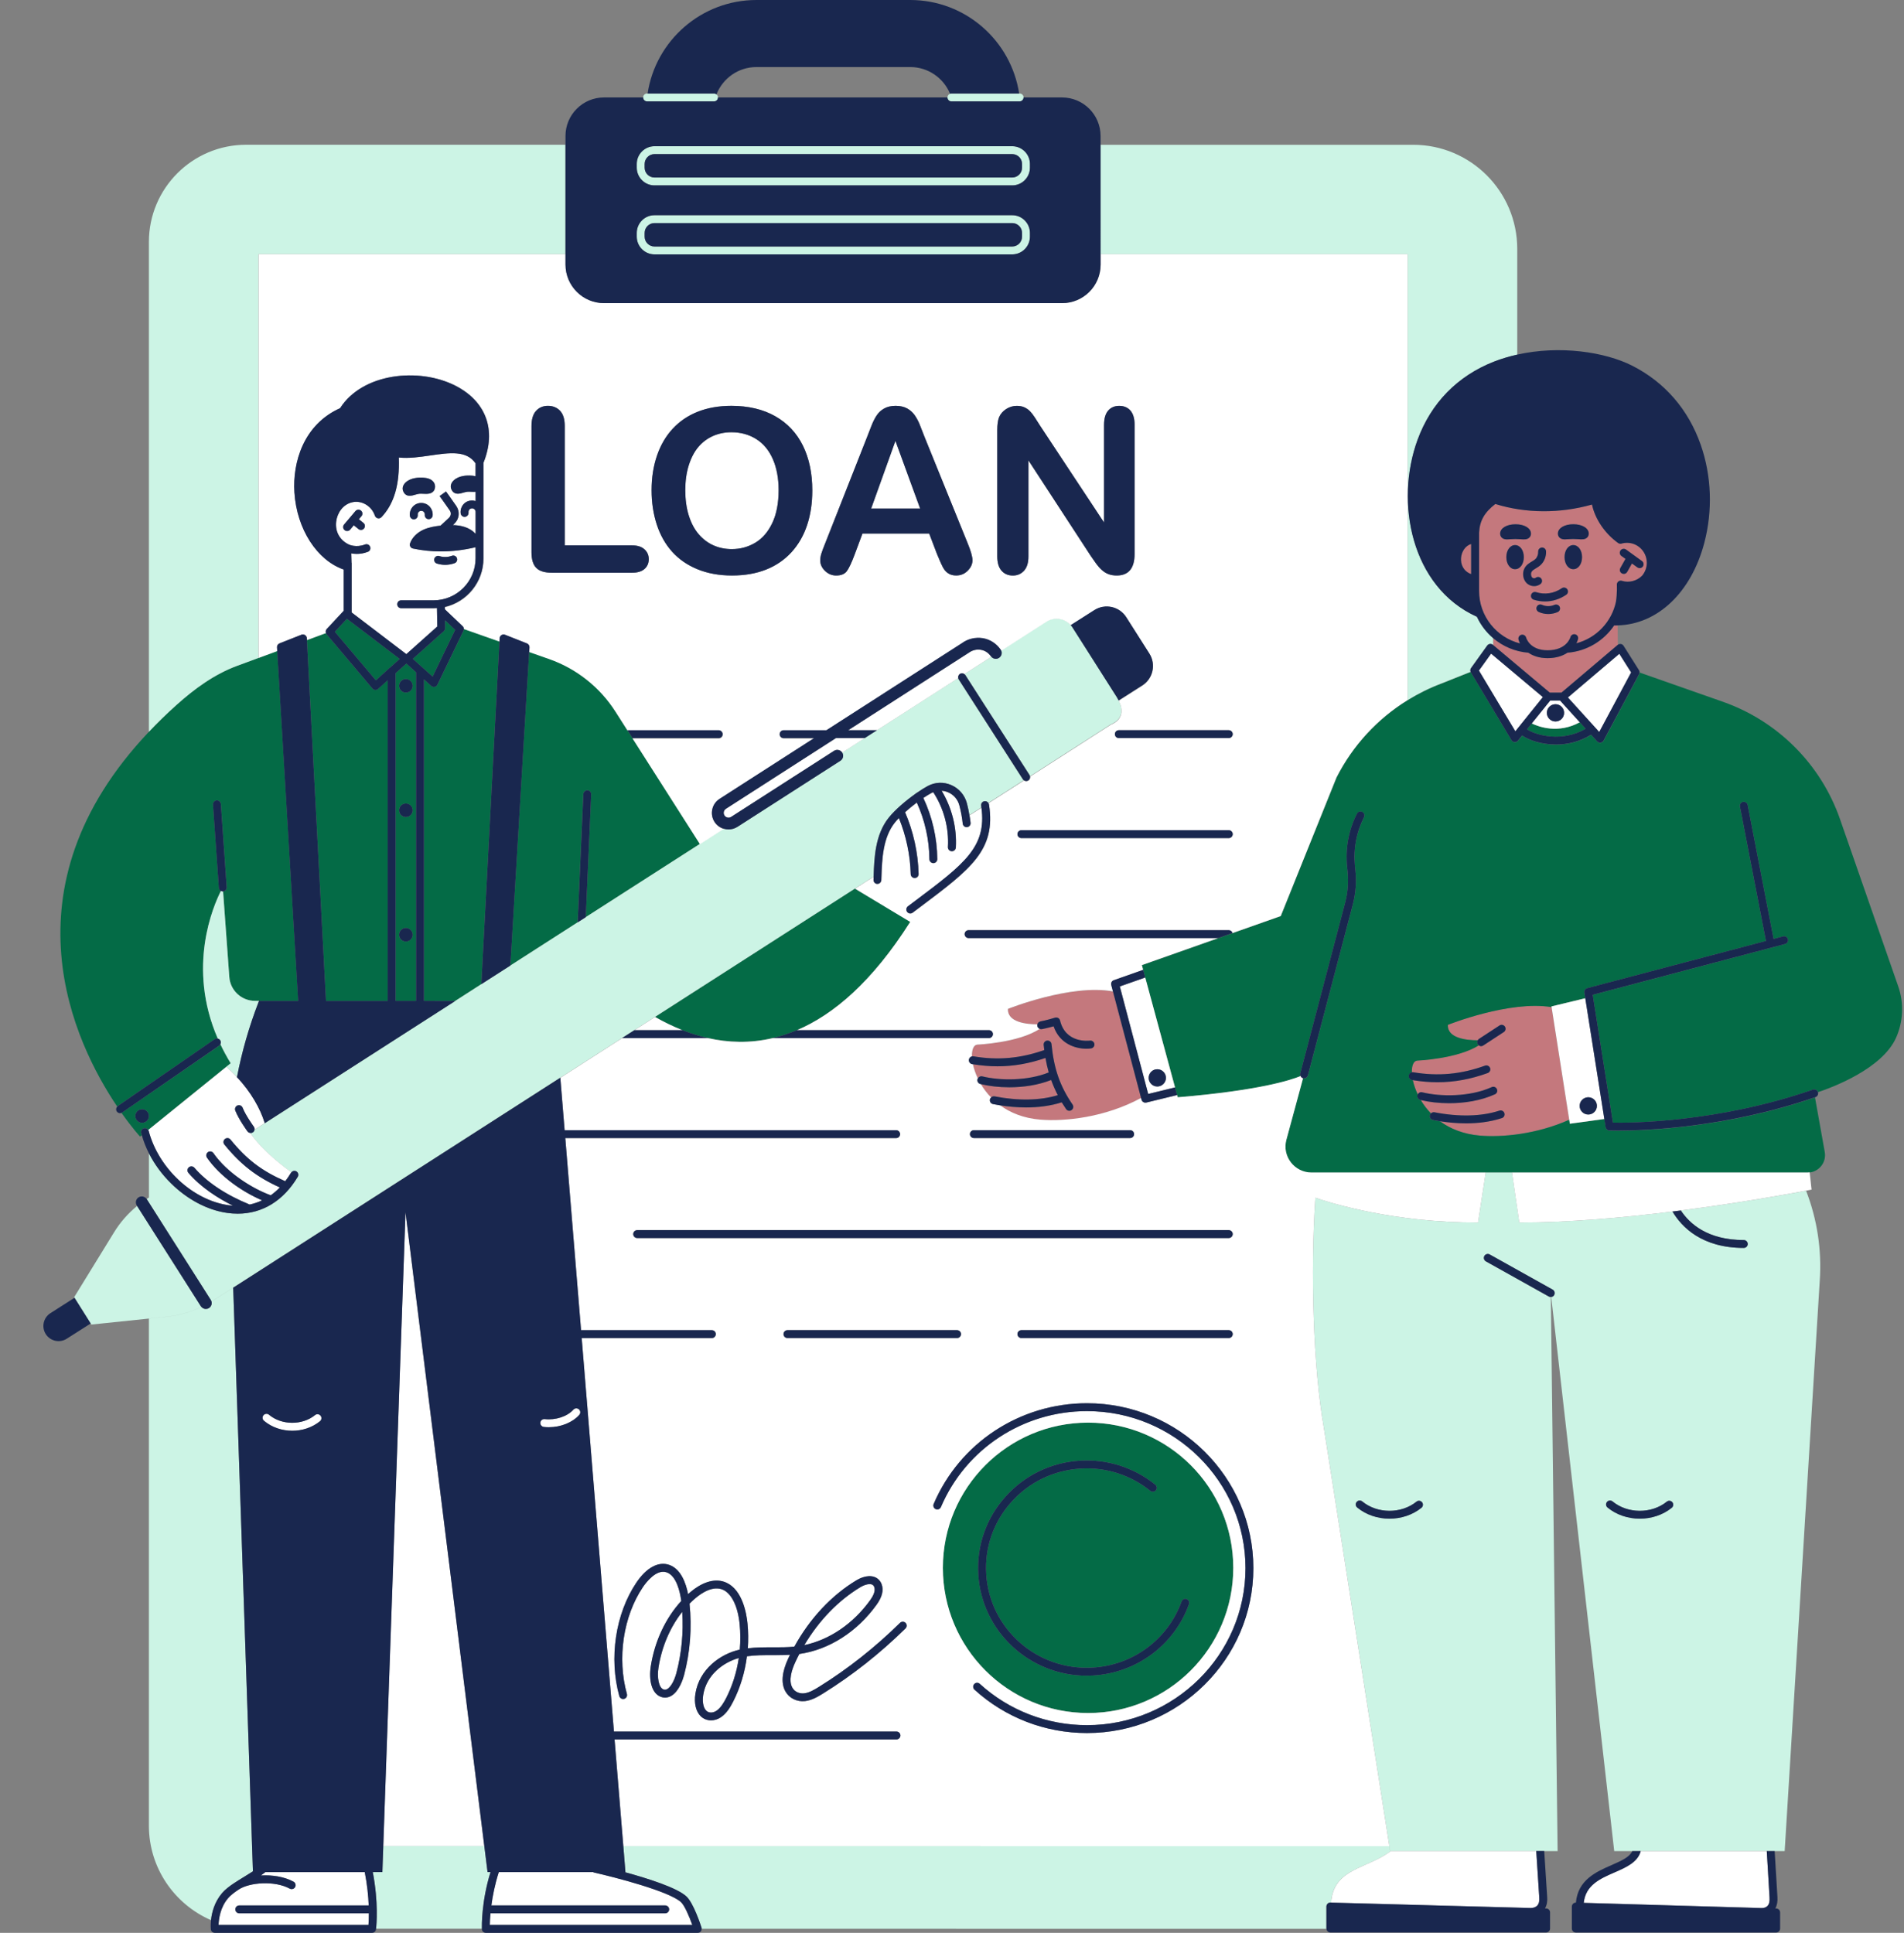
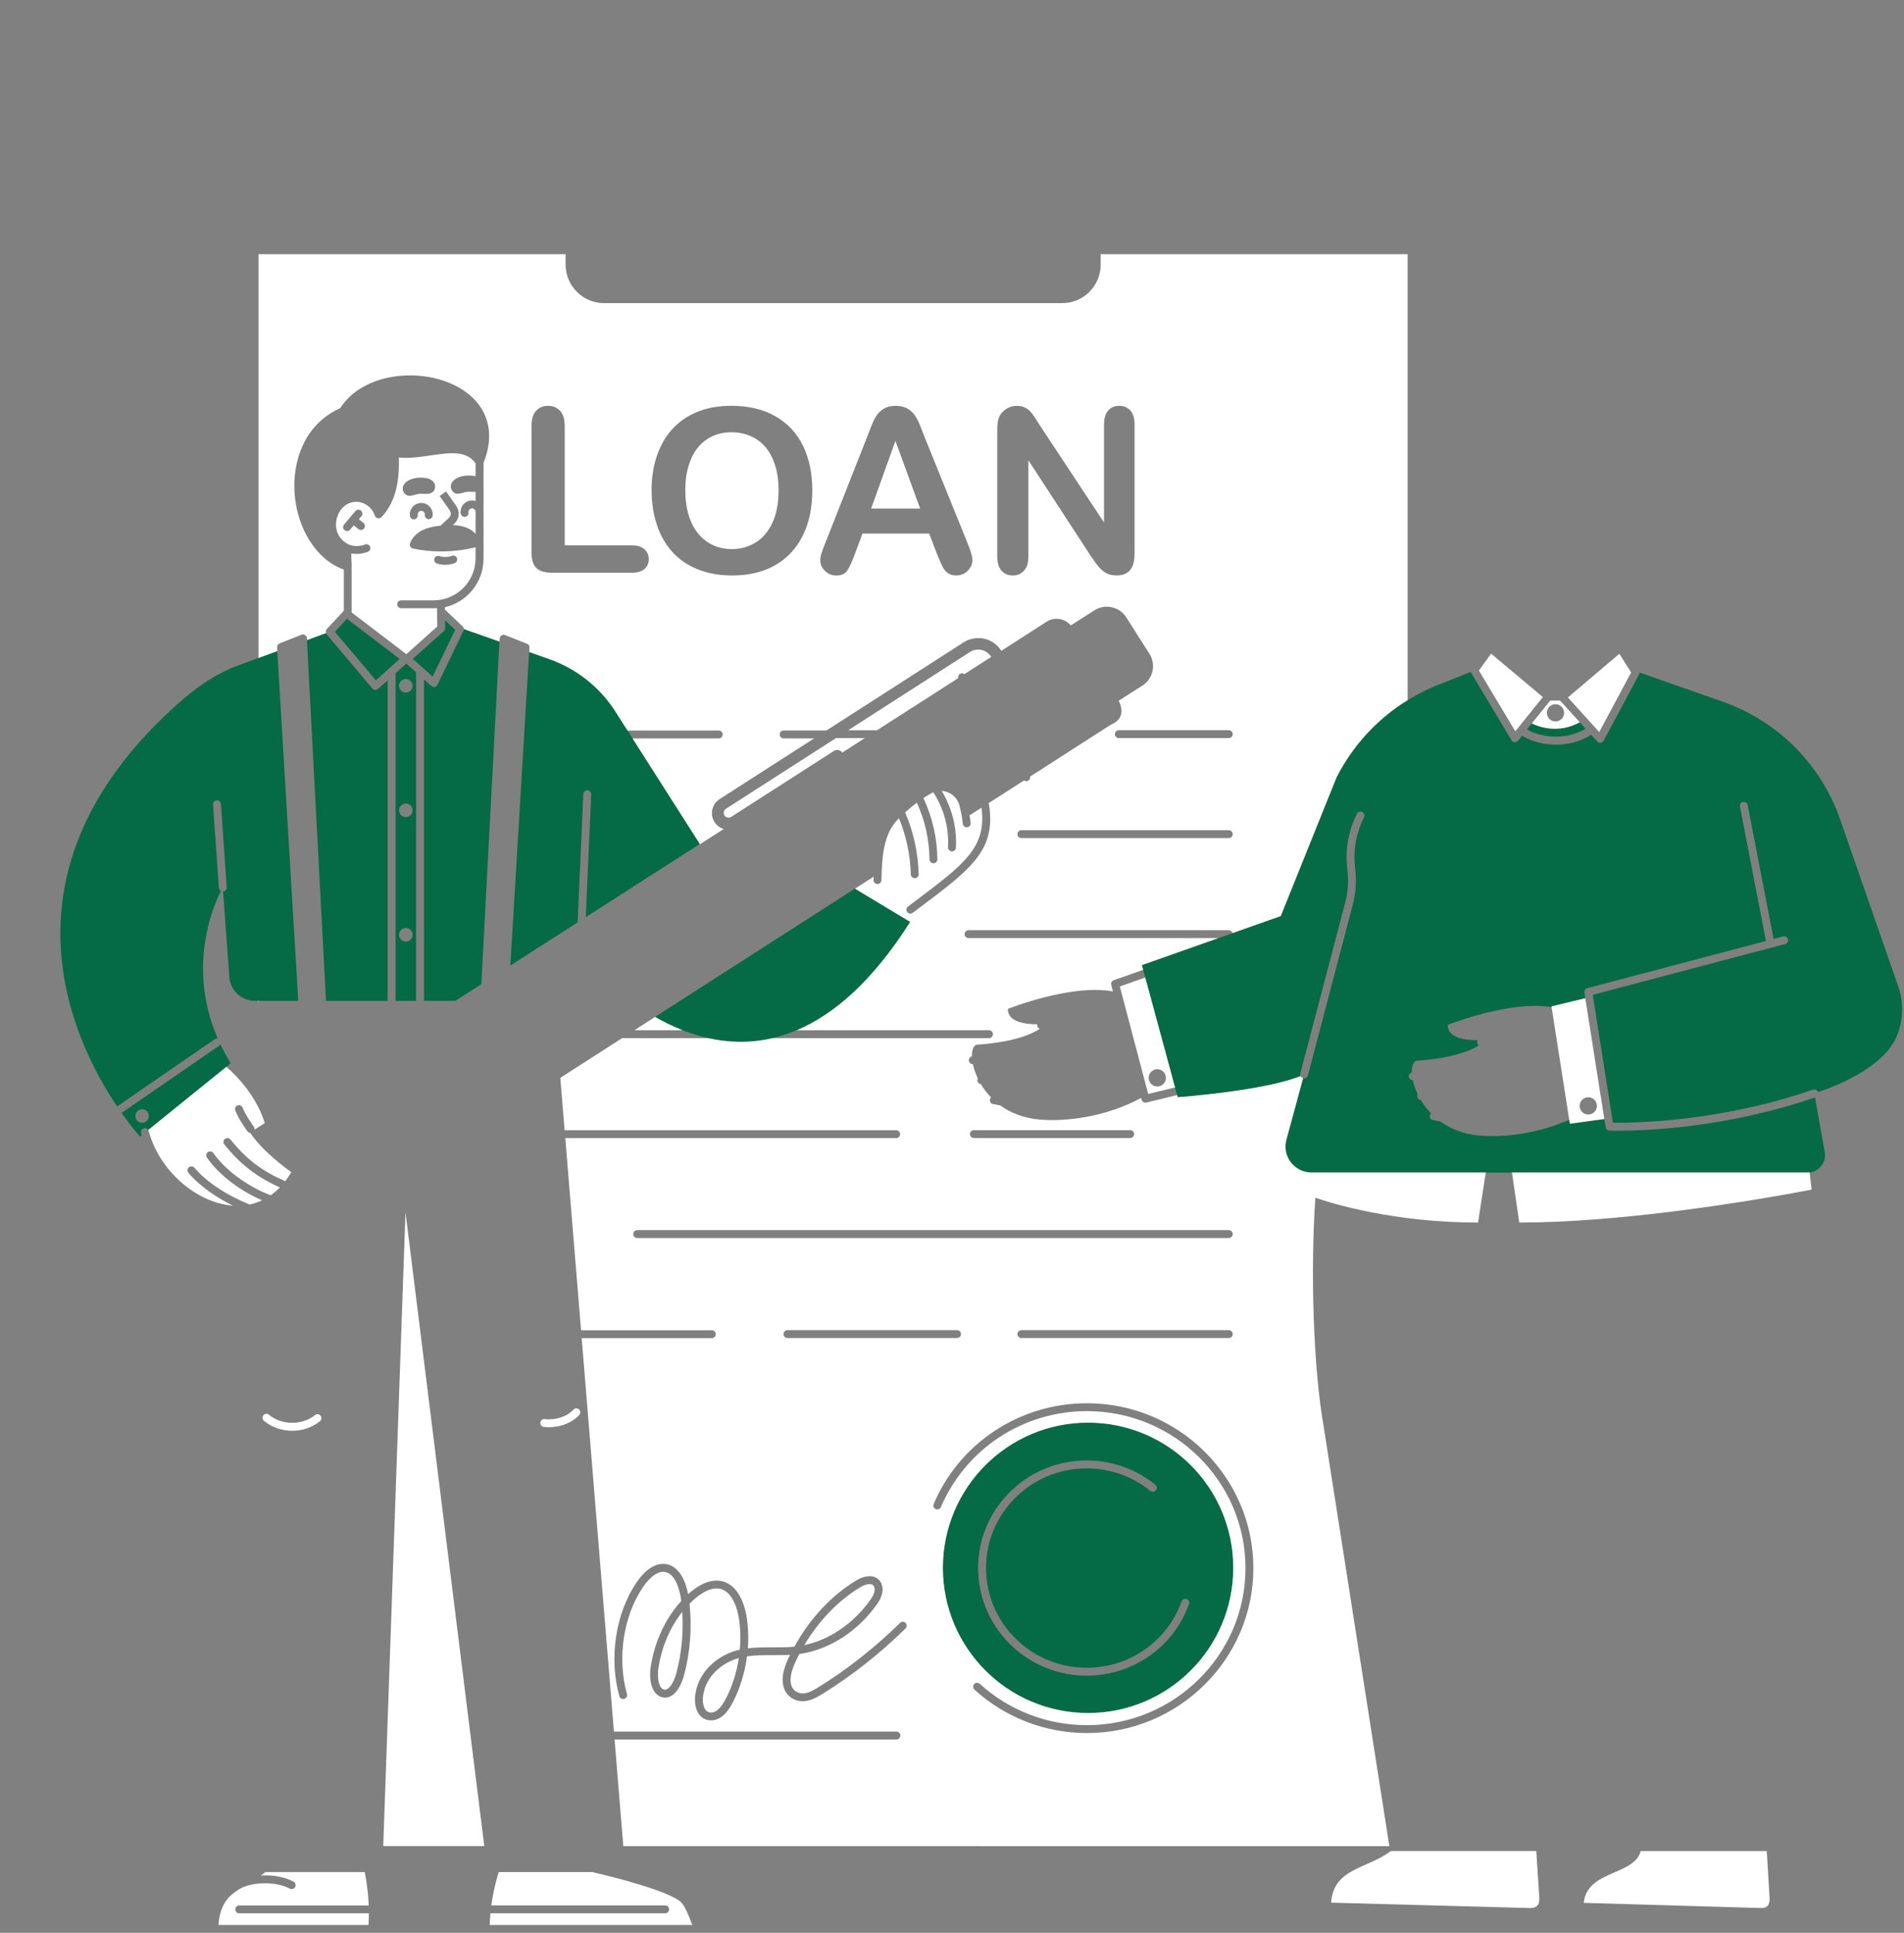
<svg xmlns="http://www.w3.org/2000/svg" fill="#000000" height="490.3" preserveAspectRatio="xMidYMid meet" version="1" viewBox="-11.0 0.0 483.0 490.3" width="483" zoomAndPan="magnify">
  <rect x="-11.0" y="0.0" width="483.0" height="490.3" fill="#808080" stroke="none" />
  <g id="change1_1">
-     <path d="M398.88,158.67c0.16,0,0.32-0.02,0.48-0.02l0.04,4.92c-0.01,0.01-0.02,0.01-0.03,0.02L385.1,175.7h-2.95 l-14.38-12.08l0.01-1.74c2.45,2.08,5.53,3.43,8.93,3.7c1.16,0.79,2.75,1.38,4.88,1.38c2.2,0,3.85-0.58,5.05-1.38 c4.95-0.38,9.23-3.05,11.84-6.92C398.61,158.66,398.74,158.67,398.88,158.67z M398.91,152.59c-1.03,5.12-4.95,9.27-10.03,10.59 c0.21-0.39,0.35-0.75,0.43-1.06c0.14-0.53-0.18-1.07-0.71-1.21c-0.53-0.14-1.08,0.18-1.22,0.71c-0.04,0.14-0.98,3.34-5.79,3.34 c-4.5,0-5.41-3.07-5.45-3.22c-0.14-0.53-0.68-0.85-1.21-0.71c-0.54,0.14-0.86,0.68-0.72,1.22c0.07,0.29,0.2,0.62,0.38,0.97 c-5.98-1.51-10.38-6.94-10.38-13.28v-14.82c0.16-3.04,1.37-5.15,4.12-7.27c7.75,2.4,16.39,2.44,24.52,0.14 c0.78,3.66,3.24,7.32,6.63,9.76c0.28,0.2,0.64,0.24,0.96,0.12c0.07-0.03,0.14-0.04,0.2-0.06c3.29-0.69,6.11,1.82,6.12,4.95 c0,1.24-0.45,2.38-1.19,3.27c-1.29,1.32-3.34,1.88-5.11,1.31c-0.32-0.1-0.66-0.04-0.92,0.16s-0.4,0.52-0.38,0.85 C399.13,148.36,399.25,150.37,398.91,152.59z M400.42,145.46c0.16,0.09,0.32,0.13,0.49,0.13c0.35,0,0.69-0.18,0.87-0.51l1.2-2.13 l1.37,0.99c0.18,0.13,0.38,0.19,0.58,0.19c0.31,0,0.62-0.14,0.81-0.41c0.32-0.45,0.22-1.07-0.23-1.4l-4.03-2.91 c-0.45-0.32-1.07-0.22-1.4,0.23c-0.32,0.45-0.22,1.07,0.23,1.4l1.03,0.74l-1.31,2.33C399.77,144.58,399.94,145.19,400.42,145.46z M369.98,136.4c0.36,0.33,0.81,0.42,1.34,0.42c0.27,0,0.57-0.02,0.89-0.05c0.72-0.06,1.68-0.06,2.42,0c0.98,0.07,1.75,0.13,2.3-0.38 c0.28-0.26,0.44-0.63,0.44-1.03c0-1.38-1.65-2.38-3.91-2.38s-3.91,1-3.91,2.38C369.54,135.77,369.7,136.14,369.98,136.4z M375.56,141.33c0-1.75-0.95-3.06-2.22-3.06s-2.22,1.32-2.22,3.06s0.95,3.06,2.22,3.06S375.56,143.08,375.56,141.33z M378.17,148.69 c0.57,0,1.14-0.18,1.61-0.55c0.44-0.34,0.52-0.97,0.18-1.4c-0.34-0.44-0.97-0.51-1.4-0.18c-0.26,0.2-0.67,0.16-0.91-0.1 c-0.3-0.33-0.37-0.98-0.14-1.39c0.21-0.37,0.63-0.63,1.11-0.92c0.39-0.23,0.83-0.49,1.22-0.86c0.9-0.84,1.41-2.17,1.35-3.46 c-0.03-0.55-0.5-0.97-1.05-0.95c-0.55,0.03-0.98,0.5-0.95,1.05c0.04,0.71-0.25,1.46-0.72,1.9c-0.23,0.22-0.54,0.41-0.88,0.6 c-0.64,0.38-1.37,0.82-1.84,1.67c-0.64,1.16-0.46,2.75,0.42,3.71C376.7,148.4,377.43,148.69,378.17,148.69z M384.66,153.94 c-0.22-0.5-0.82-0.73-1.32-0.51c-1,0.44-2.19,0.44-3.18-0.01c-0.5-0.23-1.1,0-1.32,0.5c-0.23,0.5,0,1.1,0.5,1.32 c0.76,0.34,1.59,0.52,2.42,0.52c0.82,0,1.64-0.17,2.39-0.5C384.66,155.04,384.89,154.45,384.66,153.94z M386.58,149.48 c-0.31-0.46-0.93-0.57-1.39-0.26c-1.95,1.34-4.32,1.7-6.51,1c-0.53-0.17-1.09,0.12-1.26,0.65s0.12,1.09,0.65,1.26 c0.93,0.3,1.89,0.45,2.84,0.45c1.89,0,3.77-0.58,5.41-1.7C386.77,150.56,386.89,149.94,386.58,149.48z M390.33,141.33 c0-1.75-0.95-3.06-2.22-3.06c-1.26,0-2.22,1.32-2.22,3.06s0.95,3.06,2.22,3.06C389.38,144.39,390.33,143.08,390.33,141.33z M392.03,135.36c0-1.38-1.65-2.38-3.91-2.38s-3.91,1-3.91,2.38c0,0.41,0.16,0.78,0.44,1.04c0.36,0.33,0.81,0.42,1.34,0.42 c0.27,0,0.57-0.02,0.89-0.05c0.72-0.06,1.68-0.06,2.42,0c0.97,0.07,1.75,0.13,2.3-0.38C391.87,136.14,392.03,135.77,392.03,135.36z M362.19,137.99c-1.54,0.48-2.45,2.02-2.56,3.56c-0.12,1.56,0.54,3.33,2.56,4.09V137.99z M241.29,278.11 c6.04,1.18,11.57,1.06,16.04-0.3c-0.65-1.25-1.21-2.53-1.69-3.85c-3.32,1.31-7.08,1.85-10.61,1.85c-2.64,0-5.14-0.3-7.21-0.8 c0.69,1.16,1.55,2.31,2.59,3.38C240.64,278.16,240.95,278.04,241.29,278.11z M238.17,273.03c4.4,1.09,11.42,1.2,16.86-0.99 c-0.33-1.17-0.6-2.4-0.83-3.68c-4.11,1.42-8.08,2.12-12.16,2.12c-2.05,0-4.12-0.18-6.24-0.53c0.24,1.12,0.65,2.35,1.25,3.61 C237.26,273.16,237.71,272.92,238.17,273.03z M244.69,255.93c-0.13,3.37,4.62,3.9,7.48,3.91c0.09-0.37,0.38-0.67,0.78-0.75 c0.02,0,1.69-0.32,3.7-0.95c0.26-0.08,0.55-0.05,0.79,0.08c0.24,0.14,0.41,0.37,0.48,0.64c1.4,5.87,7.32,5.13,7.58,5.1 c0.54-0.07,1.05,0.31,1.13,0.85c0.08,0.55-0.3,1.05-0.85,1.13c-0.35,0.05-0.75,0.08-1.18,0.08c-2.74,0-6.76-1.18-8.32-5.68 c-1.65,0.47-2.89,0.71-2.95,0.72c-0.2,0.04-0.39,0-0.56-0.07c-5.34,3.57-15.86,4.01-15.86,4.01c-0.9,0.08-1.39,1.25-1.34,2.98 c0.12-0.03,0.25-0.03,0.38-0.01c6.22,1.05,11.94,0.53,17.97-1.6c-0.05-0.44-0.12-0.86-0.16-1.31c-0.05-0.55,0.35-1.04,0.9-1.09 c0.55-0.05,1.04,0.35,1.09,0.9c0.61,6.26,2.17,10.7,5.35,15.34c0.31,0.46,0.2,1.08-0.26,1.39c-0.17,0.12-0.37,0.18-0.57,0.18 c-0.32,0-0.63-0.15-0.82-0.43c-0.39-0.57-0.76-1.14-1.11-1.71c-2.98,0.97-6.1,1.32-9.04,1.32c-2.36,0-4.61-0.23-6.58-0.53 c2.57,1.87,5.9,3.26,10.12,3.62c6.28,0.53,16.52-0.55,25.64-5.5l-7.13-27.01C260.62,249.53,244.69,255.93,244.69,255.93z M356.28,259.97c-0.14,3.42,4.76,3.91,7.59,3.91c0.08-0.13,0.17-0.24,0.3-0.33l5.21-3.41c0.46-0.3,1.08-0.17,1.38,0.29 c0.3,0.46,0.17,1.08-0.29,1.38l-5.21,3.41c-0.17,0.11-0.36,0.16-0.55,0.16c-0.22,0-0.43-0.08-0.61-0.22 c-5.41,3.43-15.62,3.86-15.62,3.86c-0.9,0.08-1.39,1.25-1.34,2.98c0.12-0.03,0.25-0.03,0.38-0.01c6.3,1.06,12.08,0.53,18.2-1.68 c0.52-0.19,1.09,0.08,1.28,0.6c0.19,0.52-0.08,1.09-0.6,1.28c-4.32,1.56-8.49,2.33-12.77,2.33c-2.05,0-4.12-0.18-6.25-0.53 c0.24,1.12,0.65,2.35,1.25,3.61c0.21-0.41,0.66-0.65,1.12-0.53c4.61,1.14,12.1,1.21,17.64-1.31c0.5-0.23,1.1-0.01,1.32,0.5 c0.23,0.5,0.01,1.1-0.5,1.32c-3.54,1.61-7.72,2.26-11.6,2.26c-2.65,0-5.14-0.3-7.21-0.8c0.69,1.16,1.55,2.31,2.59,3.38 c0.23-0.22,0.54-0.34,0.88-0.28c6.24,1.21,11.94,1.07,16.48-0.42c0.53-0.17,1.09,0.11,1.26,0.64c0.17,0.52-0.11,1.09-0.64,1.26 c-3,0.98-6.14,1.33-9.1,1.33c-2.36,0-4.61-0.23-6.58-0.53c2.57,1.87,5.9,3.26,10.12,3.62c5.6,0.47,14.36-0.33,22.65-4.02 l-4.47-28.55C371.89,253.71,356.28,259.97,356.28,259.97z" fill="#c4787d" />
-   </g>
+     </g>
  <g id="change2_1">
    <path d="M265.02,434.54c20.34,0,36.83-16.49,36.83-36.83c0-20.34-16.49-36.83-36.83-36.83 c-20.34,0-36.83,16.49-36.83,36.83C228.19,418.05,244.68,434.54,265.02,434.54z M244.01,379.72c4.9-5.5,11.66-8.77,19.05-9.2 c6.9-0.4,13.65,1.77,19.01,6.1c0.43,0.35,0.5,0.98,0.15,1.41c-0.35,0.43-0.98,0.5-1.41,0.15c-4.97-4.02-11.23-6.03-17.63-5.65 c-6.85,0.4-13.13,3.42-17.67,8.53c-4.48,5.03-6.73,11.5-6.33,18.19c0.82,13.92,12.93,24.59,26.98,23.77 c10.27-0.59,19.13-7.18,22.58-16.78c0.19-0.52,0.76-0.79,1.28-0.6c0.52,0.19,0.79,0.76,0.6,1.28c-3.72,10.36-13.28,17.46-24.35,18.1 c-0.54,0.03-1.08,0.05-1.62,0.05c-14.46,0-26.62-11.22-27.47-25.7C236.74,392.13,239.17,385.15,244.01,379.72z M470.02,263.17 c-3.5,7.96-16.26,12.69-19.84,13.88c0-0.01,0-0.02,0-0.02c-0.18-0.52-0.75-0.8-1.27-0.62c-24.18,8.36-46.29,8.46-50.75,8.38 l-5.12-32.43l48.81-12.89c0.53-0.14,0.85-0.69,0.71-1.22s-0.69-0.85-1.22-0.71l-2.42,0.64l-6.58-33.97 c-0.11-0.54-0.63-0.9-1.17-0.79c-0.54,0.1-0.9,0.63-0.79,1.17l6.6,34.11l-45.33,11.97c-0.5,0.13-0.81,0.62-0.73,1.12l0.23,1.44 l-8.57,2.07l0.03,0.18c-10.71-1.77-26.32,4.5-26.32,4.5c-0.14,3.42,4.76,3.91,7.59,3.91c-0.19,0.32-0.2,0.72,0.01,1.06 c0.06,0.1,0.14,0.17,0.23,0.24c-5.41,3.43-15.62,3.86-15.62,3.86c-0.9,0.08-1.39,1.25-1.34,2.98c-0.39,0.09-0.7,0.4-0.77,0.81 c-0.09,0.54,0.28,1.06,0.82,1.15c0.07,0.01,0.13,0.02,0.2,0.03c0.24,1.12,0.65,2.35,1.25,3.61c-0.03,0.07-0.08,0.13-0.09,0.2 c-0.13,0.54,0.19,1.08,0.73,1.21c0.04,0.01,0.09,0.02,0.13,0.03c0.69,1.16,1.55,2.31,2.59,3.38c-0.14,0.14-0.26,0.3-0.3,0.51 c-0.11,0.54,0.25,1.07,0.79,1.17c0.57,0.11,1.18,0.22,1.81,0.32c2.57,1.87,5.9,3.26,10.12,3.62c5.6,0.47,14.36-0.33,22.65-4.02 l0.16,1.02l8.75-1.2l0.33,2.09c0.07,0.47,0.47,0.82,0.94,0.84c0.04,0,0.82,0.03,2.23,0.03c6.67,0,27.41-0.69,49.92-8.45l2.48,13.86 c0.45,2.53-1.33,4.86-3.81,5.18c-0.19,0.02-0.38,0.04-0.57,0.04h-74.96h-6.66H321.7c-4.35,0-7.52-4.12-6.38-8.32l4.23-15.6 c0,0,0,0,0.01,0c0.09,0.02,0.17,0.03,0.25,0.03c0.44,0,0.85-0.3,0.97-0.75l11.4-43.37c0.73-2.81,0.95-5.71,0.65-8.6l-0.12-1.15 c-0.44-4.27,0.35-8.54,2.3-12.37c0.25-0.49,0.05-1.09-0.44-1.34c-0.49-0.25-1.09-0.05-1.34,0.44c-2.12,4.17-2.98,8.83-2.5,13.48 l0.12,1.15c0.28,2.65,0.07,5.31-0.6,7.89l-11.4,43.37c-0.06,0.23-0.02,0.47,0.07,0.67c-2.45,1.01-10.55,3.67-31.16,5.38l-0.15-0.56 l-0.52-1.93l-7.56-27.89l-0.52-1.94l-0.33-1.21l19.4-6.85l3.59-1.27l12.24-4.32l14.14-35.15c4.12-8.13,10.39-14.9,18.05-19.63 c2.74-1.69,5.65-3.13,8.71-4.27l7.27-2.9c0.02,0.05,0.03,0.1,0.06,0.15l10.31,17.2c0.17,0.28,0.46,0.46,0.79,0.48 c0.32,0.02,0.64-0.12,0.85-0.37l1.05-1.31c1.72,1.18,4.91,2.3,8.6,2.3c2.84,0,5.96-0.67,8.9-2.5l1.54,1.7 c0.19,0.21,0.46,0.33,0.74,0.33c0.04,0,0.08,0,0.12-0.01c0.32-0.04,0.61-0.23,0.76-0.52l9.03-16.87c0.07-0.14,0.1-0.28,0.11-0.43 l21.07,7.4c13.96,4.9,24.92,15.88,29.77,29.83l14.77,42.42C472.06,254.6,471.76,259.2,470.02,263.17z M391.24,184.86 c-5.9,3.45-12.44,1.72-14.87,0.15l1.2-1.5c1.96,0.94,6.81,2.62,12.17-0.3L391.24,184.86z M18.89,280.55 c-0.06,0.04-0.1,0.11-0.15,0.16c-10.82-16.04-29.73-55.21,8.04-95.08c2.14-2.26,4.44-4.51,6.95-6.77c4.6-4.13,9.6-7.8,15.4-9.95 l5.44-2.01l4.77-1.76l5.32,88.75h-9.94h-0.15h-0.88c-3.43,0-6.28-2.65-6.52-6.07l-1.58-21.7c0.55-0.04,0.96-0.52,0.93-1.07 l-1.48-21.09c-0.04-0.55-0.51-0.96-1.07-0.93c-0.55,0.04-0.97,0.52-0.93,1.07l1.48,21.09c0.02,0.35,0.24,0.64,0.53,0.8 c-1.91,3.75-8.71,19.3-0.8,37.47c-0.26-0.06-0.55-0.02-0.78,0.15L18.89,280.55z M25.51,286.2c0.43-0.12,0.86,0.08,1.09,0.44 l0.18-0.14l20.74-16.78c-1-1.62-1.86-3.23-2.61-4.82c-0.07,0.14-0.17,0.26-0.3,0.36L20.02,282.2c-0.06,0.04-0.13,0.07-0.2,0.1 c2.73,3.86,4.71,6.01,4.71,6.01l0.42-0.34c-0.05-0.18-0.12-0.36-0.17-0.54C24.66,286.89,24.98,286.34,25.51,286.2z M23.33,283.1 c0-0.95,0.77-1.72,1.72-1.72s1.72,0.77,1.72,1.72c0,0.95-0.77,1.72-1.72,1.72S23.33,284.05,23.33,283.1z M71.7,253.89l-4.84-91.53 l4.81-1.78c0.04,0.11,0.09,0.21,0.17,0.3l11.63,13.78c0.17,0.21,0.43,0.33,0.69,0.35c0.02,0,0.05,0,0.07,0 c0.25,0,0.48-0.09,0.67-0.26l2.44-2.18v81.32v0H71.7z M94.55,253.89v-83.34l-2.47-2.22l-2.73,2.45v83.11v0L94.55,253.89 L94.55,253.89z M91.95,238.84c-0.95,0-1.72-0.77-1.72-1.72c0-0.95,0.77-1.72,1.72-1.72c0.95,0,1.72,0.77,1.72,1.72 C93.68,238.07,92.9,238.84,91.95,238.84z M91.95,207.27c-0.95,0-1.72-0.77-1.72-1.72c0-0.95,0.77-1.72,1.72-1.72 c0.95,0,1.72,0.77,1.72,1.72C93.68,206.5,92.9,207.27,91.95,207.27z M91.95,175.69c-0.95,0-1.72-0.77-1.72-1.72 c0-0.95,0.77-1.72,1.72-1.72c0.95,0,1.72,0.77,1.72,1.72C93.68,174.92,92.9,175.69,91.95,175.69z M111.1,249.66l-6.58,4.23h-7.96v0 v-81.55l1.85,1.66c0.23,0.21,0.55,0.3,0.86,0.24c0.31-0.06,0.57-0.26,0.71-0.55l6.6-13.7c0.08-0.16,0.1-0.34,0.09-0.51l9.03,3.18 L111.1,249.66z M162.13,261.32c-2.45-0.96-4.78-2.11-6.96-3.36l50.73-32.56l14.01,8.43c-9.61,15.16-19.41,23.52-28.76,27.48 c-2.05,0.87-4.09,1.53-6.09,2c-5.78,1.36-11.32,1.16-16.46,0C166.36,262.82,164.2,262.14,162.13,261.32z M149.45,187.23l17.11,26.84 l-28.96,18.58l1.37-31.14c0.02-0.55-0.4-1.02-0.96-1.04c-0.53,0-1.02,0.4-1.04,0.96l-1.44,32.55l-17.07,10.96l4.77-79.62l5.03,1.77 c6.96,2.45,12.89,7.16,16.86,13.37l3.04,4.77L149.45,187.23z M98.75,171.63l-5.02-4.5l7.87-7.03c0.01-0.01,0.01-0.02,0.02-0.03 c0.05-0.05,0.09-0.11,0.13-0.17c0.03-0.05,0.07-0.09,0.09-0.15c0.02-0.05,0.03-0.11,0.04-0.17c0.02-0.07,0.04-0.14,0.04-0.21 c0-0.01,0.01-0.02,0.01-0.04l-0.03-1.99l2.56,2.44L98.75,171.63z M87.55,169.71l-3.2,2.87l-10.4-12.32l3.06-3.29l13.38,10.18 l-2.49,2.23C87.76,169.47,87.64,169.58,87.55,169.71z" fill="#046b46" />
  </g>
  <g id="change3_1">
-     <path d="M32.38,300.19l-5.6,3.6v-11.23C28.2,295.37,30.13,297.96,32.38,300.19z M113.43,474.9h-0.75l-0.82-6.61 H86.23L86,474.9h-2.44c1.47,7.73,0.96,13.3,0.83,14.36l26.86,0C111.23,488.56,111.11,482.44,113.43,474.9z M48.43,477.66 C48.43,477.66,48.43,477.66,48.43,477.66c0.01-0.01,0.02-0.01,0.02-0.01c0.8-0.53,1.66-1.05,2.5-1.57c0.73-0.45,1.49-0.91,2.21-1.38 l-5-148.05l-5.01,3.21c-0.16,0.1-0.33,0.2-0.5,0.3c0.16,0.61-0.07,1.29-0.64,1.65c-0.25,0.16-0.53,0.23-0.8,0.23 c-0.42,0-0.82-0.18-1.11-0.51c-2.79,1.31-5.79,2.16-8.87,2.48l-4.46,0.46V463.1c0,10.74,6.49,19.95,15.75,23.98 c0.2-1.88,0.85-4.58,2.83-6.89C46.12,479.3,47.22,478.46,48.43,477.66z M346.08,64.48v113.11c2.74-1.69,5.65-3.13,8.71-4.27 l7.27-2.9c-0.12-0.31-0.09-0.67,0.11-0.95l4.1-5.71c0.16-0.23,0.41-0.37,0.69-0.41c0.28-0.04,0.55,0.05,0.77,0.23l0.04,0.04 l0.01-1.74c-1.74-1.48-3.15-3.33-4.12-5.42c-16.71-7.53-20.84-29.09-15.05-44.89c3.42-9.33,10.12-16.18,19.38-19.82 c1.92-0.75,3.9-1.33,5.9-1.78l0-26.83c0-14.58-11.82-26.41-26.41-26.41H268.2v27.76H346.08z M46.42,270.63 c0.97,0.82,1.86,1.7,2.71,2.6c1.24-6.46,3.06-12.81,5.44-18.95v-0.39h-0.88c-3.43,0-6.28-2.65-6.52-6.07l-1.58-21.7c0,0,0,0,0,0 c-0.02,0-0.05,0-0.07,0c-0.17,0-0.32-0.06-0.47-0.13c-1.91,3.75-8.71,19.3-0.8,37.47c0.24,0.05,0.46,0.19,0.61,0.4 c0.22,0.32,0.22,0.71,0.05,1.03c0.76,1.59,1.62,3.2,2.61,4.82L26.78,286.5v0L46.42,270.63z M33.73,178.86 c4.6-4.13,9.6-7.8,15.4-9.95l5.44-2.01V64.48h77.89V36.72H51.44c-13.62,0-24.67,11.04-24.67,24.67v124.24 C28.91,183.37,31.21,181.12,33.73,178.86z M325.48,483.63c0-0.27,0.11-0.53,0.3-0.72c0.19-0.19,0.44-0.3,0.72-0.28l0.16,0 c0.58-8.79,9.26-8.54,15.15-13.08h-0.18l-0.2-1.26H147.12l0.54,6.61h-0.18c5.79,1.58,13.26,3.95,15.65,6.17 c1.82,1.7,3.64,7.3,3.84,7.93c0.03,0.09,0.02,0.18,0.02,0.27l158.51,0.02c0-0.03-0.02-0.06-0.02-0.09V483.63z M153.15,25.72h16.99 c0.55,0,1-0.45,1-1c0,0,0,0,0,0c0-0.32-0.16-0.6-0.4-0.78c-0.17-0.13-0.37-0.22-0.6-0.22h-16.86h-0.13c-0.55,0-1,0.45-1,1 c0,0,0,0,0,0C152.15,25.27,152.6,25.72,153.15,25.72z M230.01,23.79c-0.38,0.14-0.66,0.5-0.66,0.93c0,0,0,0,0,0c0,0.55,0.45,1,1,1 h17.31c0.55,0,1-0.45,1-1c0,0,0,0,0,0c0-0.55-0.45-1-1-1h-0.13h-17.18C230.23,23.72,230.11,23.75,230.01,23.79z M155.03,37.09h90.74 c2.48,0,4.5,2.02,4.5,4.5v0.94c0,2.48-2.02,4.5-4.5,4.5h-90.74c-2.48,0-4.5-2.02-4.5-4.5v-0.94 C150.53,39.11,152.55,37.09,155.03,37.09z M152.53,41.59v0.94c0,1.38,1.12,2.5,2.5,2.5h90.74c1.38,0,2.5-1.12,2.5-2.5v-0.94 c0-1.38-1.12-2.5-2.5-2.5h-90.74C153.66,39.09,152.53,40.22,152.53,41.59z M245.77,64.53h-90.74c-2.48,0-4.5-2.02-4.5-4.5v-0.94 c0-2.48,2.02-4.5,4.5-4.5h90.74c2.48,0,4.5,2.02,4.5,4.5v0.94C250.27,62.51,248.25,64.53,245.77,64.53z M248.27,59.09 c0-1.38-1.12-2.5-2.5-2.5h-90.74c-1.38,0-2.5,1.12-2.5,2.5v0.94c0,1.38,1.12,2.5,2.5,2.5h90.74c1.38,0,2.5-1.12,2.5-2.5V59.09z M431.36,314.56c0.55,0,1,0.45,1,1s-0.45,1-1,1c-10.64,0-15.76-5.3-18.09-9.23c-12.39,1.53-26.34,2.79-38.86,2.79l-1.85-12.69h-6.66 l-1.95,12.69c-21.24,0-36.77-4.75-41.27-6.29c-1.28,18.73-0.55,43.1,2.17,58.46l16.6,106.02l0.2,1.26h0.18h36.91h2h3.39 l-1.72-140.54c0,0-0.01,0-0.01,0c-0.17,0-0.33-0.04-0.49-0.13l-15.97-8.92c-0.48-0.27-0.65-0.88-0.39-1.36 c0.27-0.48,0.88-0.66,1.36-0.39l15.97,8.92c0.48,0.27,0.65,0.88,0.39,1.36c-0.16,0.29-0.45,0.46-0.76,0.5l15.98,140.55h4.59h2.13 h31.98h2h2.54l8.9-144.74c0.53-7.77-0.67-15.55-3.47-22.78c-4.07,0.78-16.58,3.07-31.77,5.02 C417.62,310.43,422.2,314.56,431.36,314.56z M333.15,381c0.35-0.43,0.98-0.49,1.41-0.14c3.85,3.17,9.9,3.19,13.77,0.06 c0.43-0.35,1.06-0.28,1.41,0.15c0.35,0.43,0.28,1.06-0.15,1.41c-2.28,1.84-5.19,2.76-8.11,2.76c-2.95,0-5.9-0.94-8.19-2.83 C332.86,382.06,332.8,381.43,333.15,381z M396.79,382.41c-0.43-0.35-0.49-0.98-0.14-1.41c0.35-0.43,0.98-0.49,1.41-0.14 c3.85,3.17,9.9,3.19,13.77,0.06c0.43-0.35,1.06-0.28,1.41,0.15c0.35,0.43,0.28,1.06-0.15,1.41c-2.28,1.84-5.19,2.76-8.11,2.76 C402.03,385.24,399.08,384.3,396.79,382.41z M26.23,304.19c-0.01-0.01-0.02-0.02-0.03-0.03c0.05-0.03,0.09-0.06,0.14-0.1l0.43-0.28 l5.6-3.6c4.02,3.97,9.08,6.77,14.26,7.51c0.91,0.13,1.8,0.19,2.67,0.19c6.25,0,11.59-3.26,15.23-9.36c0.28-0.47,0.13-1.09-0.35-1.37 c-0.43-0.25-0.95-0.14-1.26,0.23c-1.38-0.98-7.39-5.39-10.46-9.99c0.04,0,0.07,0.02,0.11,0.02c0.2,0,0.41-0.06,0.59-0.19 c0.22-0.16,0.35-0.39,0.39-0.63l2.61-1.68v0l48.34-31.02l6.58-4.23l7.37-4.73l17.07-10.96l2.06-1.32l28.96-18.58l6.02-3.87 c0.4,0.12,0.82,0.19,1.24,0.19c0.77,0,1.56-0.21,2.25-0.65l26.13-16.77c0.7-0.45,0.9-1.38,0.45-2.07l5.71-3.67l3.12-2l20.6-13.22 c0.03,0.11,0.06,0.22,0.12,0.32l16.26,25.32c0.07,0.11,0.16,0.19,0.26,0.27l-9,5.77c-0.21-0.32-0.59-0.51-0.99-0.45 c-0.55,0.08-0.92,0.6-0.83,1.14c0.02,0.15,0.03,0.3,0.05,0.45l-3.03,1.94c-0.17-0.99-0.36-1.99-0.63-2.99 c-0.55-2.08-1.99-3.77-3.96-4.63c-1.93-0.84-4.1-0.76-5.95,0.22c-0.83,0.44-1.8,1.06-2.82,1.76c-0.01,0.01-0.03,0-0.04,0.01 c-0.1,0.05-0.18,0.12-0.26,0.2c-2.47,1.75-5.16,4.04-6.75,6.01c-3.51,4.34-3.72,10.24-3.89,14.98l0,0.04l-4.73,3.03l-50.73,32.56 l-5.23,3.36l-3.12,2l-15.68,10.07l-82.98,53.26l-5.01,3.21c-0.16,0.1-0.33,0.2-0.5,0.3c-0.04-0.15-0.09-0.29-0.18-0.42L26.23,304.19 z M31.23,334.02l-4.46,0.46L12.17,336L12,335.72l-4.1-6.52l-0.09-0.14l10.13-16.47c1.56-2.54,3.54-4.79,5.84-6.67l16.17,25.43 c0.05,0.07,0.1,0.13,0.16,0.19C37.31,332.85,34.32,333.7,31.23,334.02z M242.97,165.02l11.51-7.39c2.02-1.28,4.62-0.83,6.13,0.93 c0.14,0.17,0.29,0.33,0.41,0.52l11.28,17.74c0.17,0.27,0.33,0.55,0.47,0.84c1.1,2.2,1.22,4.77-2.02,6.11l-20.46,13.14 c-0.02-0.12-0.07-0.24-0.14-0.35l-16.26-25.32c-0.06-0.1-0.15-0.18-0.24-0.25l6.83-4.38c0.5,0.57,1.35,0.68,1.98,0.24 C243.06,166.43,243.26,165.66,242.97,165.02z" fill="#ccf4e5" />
-   </g>
+     </g>
  <g id="change4_1">
    <path d="M82.47,488.31H44.45c0.04-1.47,0.39-4.44,2.43-6.82c0.62-0.73,1.59-1.46,2.68-2.18 c2.73-1.81,9.1-2.31,12.95-0.22c0.49,0.26,1.09,0.08,1.36-0.4c0.26-0.49,0.08-1.09-0.4-1.36c-2.37-1.29-5.43-1.74-8.28-1.58 c0.39-0.28,0.77-0.56,1.12-0.85h25.22c0.64,3.26,0.91,6.14,1,8.45H49.7c-0.55,0-1,0.45-1,1s0.45,1,1,1h32.87 C82.57,486.64,82.52,487.65,82.47,488.31z M161.77,482.53c-2.98-2.78-16.92-6.37-22.03-7.52c-0.1-0.02-0.18-0.07-0.27-0.12h-23.94 c-1.01,3.14-1.57,6.06-1.89,8.45h44.1c0.55,0,1,0.45,1,1s-0.45,1-1,1h-44.33c-0.11,1.26-0.16,2.28-0.17,2.96h51.37 C163.84,486.13,162.66,483.37,161.77,482.53z M326.67,482.64l11.79,0.32l38.79,1.05c0.04,0,1.09,0.05,1.71-0.6 c0.43-0.44,0.6-1.15,0.52-2.11l-0.76-11.75h-36.91C335.92,474.09,327.25,473.85,326.67,482.64z M398.6,474.95 c-3.63,1.58-7.38,3.2-7.84,7.74l12.96,0.38l32.17,0.94c0.04,0,0.92,0.04,1.47-0.53c0.43-0.44,0.61-1.17,0.53-2.18l-0.7-11.74h-31.98 C404.49,472.39,401.5,473.69,398.6,474.95z M377.58,183.52l4.69-5.82h2.48l5.01,5.52C384.39,186.14,379.54,184.46,377.58,183.52z M383.59,183.02c1.21,0,2.19-0.98,2.19-2.19s-0.98-2.19-2.19-2.19c-1.21,0-2.19,0.98-2.19,2.19S382.38,183.02,383.59,183.02z M232.51,170.94c0.37-0.23,0.82-0.19,1.14,0.06l6.83-4.38c-0.04-0.04-0.08-0.08-0.11-0.12c-0.65-0.92-1.53-1.49-2.56-1.66 c-1.07-0.18-2.19,0.1-3.08,0.76l-30.56,19.64h7.31l20.6-13.22C232,171.61,232.15,171.18,232.51,170.94z M155.17,257.97l-5.23,3.36 h12.19C159.68,260.36,157.35,259.22,155.17,257.97z M91.86,307.51l-5.64,160.78h25.63L91.86,307.51z M209.75,405.9 c0.69-0.96,1.42-2.31,1.02-3.33c-0.14-0.35-0.33-0.55-0.63-0.65c-0.16-0.05-0.34-0.08-0.54-0.08c-0.65,0-1.5,0.27-2.28,0.74 c-5.64,3.39-10.6,8.53-14.29,14.74C199.44,415.96,205.45,411.88,209.75,405.9z M173.16,205.16c-0.28,0.18-0.47,0.46-0.54,0.78 c-0.07,0.32-0.01,0.65,0.18,0.93c0.36,0.55,1.11,0.71,1.67,0.36l26.12-16.77c0.7-0.45,1.62-0.25,2.07,0.45l0,0l5.71-3.67h-7.31 L173.16,205.16z M180.82,111.37c-1.83-1.14-3.92-1.72-6.29-1.72c-1.68,0-3.24,0.32-4.67,0.95c-1.43,0.63-2.66,1.56-3.69,2.77 c-1.03,1.21-1.85,2.76-2.44,4.64c-0.6,1.88-0.89,4-0.89,6.34c0,2.37,0.3,4.5,0.89,6.42c0.6,1.91,1.44,3.5,2.53,4.76 c1.09,1.26,2.34,2.2,3.75,2.82c1.41,0.62,2.96,0.94,4.64,0.94c2.16,0,4.14-0.54,5.95-1.62c1.81-1.08,3.25-2.74,4.31-5 c1.07-2.25,1.6-5.02,1.6-8.32c0-3.05-0.49-5.69-1.48-7.92C184.05,114.2,182.65,112.51,180.82,111.37z M156.04,423.02 c-0.38,2.44,0.03,5.19,1.36,5.57c0.29,0.08,0.56,0.04,0.85-0.12c0.89-0.5,1.8-2.09,2.32-4.03c1.33-4.99,1.84-10.32,1.5-15.55 C159,412.76,156.87,417.7,156.04,423.02z M167.39,429.99c-0.21,1.34-0.12,3.08,0.77,3.95c0.74,0.73,1.85,0.54,2.61,0.02 c1.08-0.73,1.87-2.11,2.45-3.23c1.59-3.11,2.67-6.56,3.2-10.14C172.37,421.71,168.17,424.95,167.39,429.99z M346.08,64.48v113.11 c-7.66,4.73-13.93,11.5-18.05,19.63l-14.14,35.15l-12.24,4.32c-0.12-0.42-0.49-0.73-0.95-0.73h-66c-0.55,0-1,0.45-1,1s0.45,1,1,1 h63.36l-19.4,6.85l0.33,1.21l-7.46,2.63c-0.49,0.17-0.77,0.69-0.63,1.2l0.43,1.64c-10.72-1.96-26.65,4.44-26.65,4.44 c-0.13,3.37,4.62,3.9,7.48,3.91c-0.03,0.13-0.04,0.28-0.01,0.42c0.07,0.34,0.31,0.6,0.61,0.72c-5.34,3.57-15.86,4.01-15.86,4.01 c-0.9,0.08-1.39,1.25-1.34,2.98c-0.39,0.09-0.7,0.39-0.77,0.81c-0.09,0.54,0.28,1.06,0.82,1.15c0.07,0.01,0.13,0.02,0.2,0.03 c0.24,1.12,0.65,2.35,1.25,3.61c-0.03,0.07-0.08,0.13-0.09,0.2c-0.13,0.54,0.19,1.08,0.73,1.21c0.04,0.01,0.09,0.02,0.13,0.03 c0.69,1.16,1.55,2.31,2.59,3.38c-0.14,0.14-0.26,0.3-0.3,0.51c-0.11,0.54,0.25,1.07,0.79,1.17c0.57,0.11,1.18,0.22,1.81,0.32 c2.57,1.87,5.9,3.26,10.12,3.62c6.28,0.53,16.52-0.55,25.64-5.5l0.12,0.46c0.12,0.45,0.52,0.74,0.97,0.74 c0.08,0,0.16-0.01,0.24-0.03l7.81-1.9l0.15,0.56c20.61-1.71,28.71-4.36,31.16-5.38c0.12,0.26,0.34,0.47,0.63,0.55l-4.23,15.6 c-1.14,4.19,2.03,8.32,6.38,8.32h44.19l-1.95,12.69c-21.24,0-36.77-4.75-41.27-6.29c-1.28,18.73-0.55,43.1,2.17,58.46l16.6,106.02 H147.12l-2.22-27.06h71.51c0.55,0,1-0.45,1-1s-0.45-1-1-1h-71.67l-8.18-99.81h33.02c0.55,0,1-0.45,1-1s-0.45-1-1-1h-33.18l-4-48.73 h83.93c0.55,0,1-0.45,1-1s-0.45-1-1-1h-84.1l-1.09-13.3l15.68-10.07h21.77c5.14,1.16,10.68,1.36,16.46,0h54.83c0.55,0,1-0.45,1-1 s-0.45-1-1-1h-48.74c9.35-3.96,19.15-12.32,28.76-27.48l-14.01-8.43l4.73-3.03l-0.03,0.81c-0.02,0.55,0.41,1.02,0.96,1.04 c0.01,0,0.03,0,0.04,0c0.54,0,0.98-0.42,1-0.96l0.03-0.85c0.16-4.44,0.35-9.97,3.44-13.79c0.28-0.34,0.62-0.72,0.99-1.1 c1.83,4.49,2.88,9.39,3,14.24c0.01,0.54,0.46,0.97,1,0.97c0.01,0,0.02,0,0.03,0c0.55-0.01,0.99-0.47,0.97-1.02 c-0.14-5.35-1.33-10.76-3.44-15.67c0.92-0.83,1.94-1.67,2.98-2.45c2.05,4.49,3.16,9.43,3.2,14.37c0,0.55,0.45,0.99,1,0.99 c0,0,0,0,0.01,0c0.55,0,1-0.45,0.99-1.01c-0.04-5.34-1.27-10.68-3.54-15.52c0.73-0.49,1.44-0.93,2.09-1.27 c0.14-0.07,0.28-0.13,0.42-0.19c2.68,4.11,4.01,9.02,3.73,13.92c-0.03,0.55,0.39,1.02,0.94,1.06c0.02,0,0.04,0,0.06,0 c0.53,0,0.97-0.41,1-0.94c0.29-5.03-1-10.09-3.6-14.4c0.57,0.03,1.13,0.16,1.67,0.4c1.4,0.61,2.43,1.82,2.83,3.31 c0.41,1.56,0.7,3.12,0.85,4.62c0.06,0.55,0.55,0.95,1.09,0.9c0.55-0.06,0.95-0.55,0.9-1.09c-0.06-0.64-0.17-1.29-0.28-1.94 l3.03-1.94c1.37,10.01-4.36,14.34-16.72,23.62l-1.93,1.45c-0.44,0.33-0.53,0.96-0.2,1.4c0.2,0.26,0.5,0.4,0.8,0.4 c0.21,0,0.42-0.07,0.6-0.2l1.93-1.45c12.81-9.62,19.24-14.44,17.44-25.97c-0.02-0.14-0.08-0.27-0.15-0.38l9-5.77 c0.17,0.12,0.37,0.19,0.58,0.19c0.19,0,0.37-0.05,0.54-0.16c0.36-0.23,0.51-0.64,0.44-1.03l20.46-13.14 c3.24-1.34,3.12-3.91,2.02-6.11l5.99-3.81c2.73-1.74,3.54-5.36,1.8-8.09l-5.86-9.22c-1.74-2.73-5.36-3.54-8.09-1.8l-6,3.82 c-1.51-1.77-4.11-2.22-6.13-0.93l-11.51,7.39c-0.04-0.09-0.09-0.17-0.14-0.26c-1.11-1.57-2.71-2.6-4.53-2.89 c-1.86-0.3-3.8,0.17-5.27,1.25l-34.41,22.11h-10.85c-0.55,0-1,0.45-1,1s0.45,1,1,1h7.73l-23.97,15.4c-0.96,0.61-1.62,1.56-1.86,2.68 c-0.24,1.12-0.02,2.25,0.61,3.21c0.56,0.84,1.38,1.41,2.29,1.69l-6.02,3.87l-17.11-26.84h21.87c0.55,0,1-0.45,1-1s-0.45-1-1-1 h-23.14l-3.04-4.77c-3.96-6.22-9.9-10.93-16.86-13.37l-5.03-1.77l0.07-1.12c0.03-0.43-0.23-0.83-0.63-0.99l-5.57-2.2 c-0.3-0.12-0.64-0.09-0.91,0.09c-0.27,0.17-0.44,0.47-0.46,0.79l-0.04,0.78l-9.03-3.18c-0.02-0.24-0.11-0.48-0.3-0.65l-4.51-4.29 l-0.01-0.6c5.6-1.3,9.79-6.32,9.79-12.31V117.4c3.35-8.29,0.69-15.59-7.16-19.58c-9.2-4.67-23.53-3.19-29.2,5.72 c-9.29,4.16-12.08,13.74-11.59,21.38c0.6,9.29,5.7,17.19,12.51,19.56v10.45l-4.31,4.63c-0.26,0.28-0.33,0.68-0.2,1.03l-4.81,1.78 l-0.03-0.48c-0.02-0.32-0.19-0.61-0.46-0.79c-0.27-0.17-0.61-0.21-0.91-0.09l-5.57,2.2c-0.4,0.16-0.66,0.56-0.63,0.99l0.06,0.95 l-4.77,1.76V64.48h77.89v2.64c0,5.4,4.38,9.78,9.78,9.78h116.18c5.4,0,9.78-4.38,9.78-9.78v-2.64H346.08z M153.58,141.84 c0-1-0.36-1.84-1.09-2.5c-0.73-0.66-1.77-0.99-3.14-0.99h-17.09v-30.29c0-1.72-0.39-3-1.18-3.85c-0.79-0.84-1.81-1.26-3.08-1.26 c-1.25,0-2.26,0.43-3.02,1.28c-0.77,0.85-1.15,2.13-1.15,3.83v32.05c0,1.82,0.4,3.13,1.21,3.95c0.8,0.81,2.12,1.22,3.96,1.22h20.35 c1.38,0,2.43-0.32,3.15-0.95C153.22,143.69,153.58,142.87,153.58,141.84z M195.06,124.41c0-4.35-0.79-8.14-2.38-11.37 c-1.59-3.23-3.93-5.72-7.03-7.47c-3.09-1.75-6.8-2.63-11.11-2.63c-3.18,0-6.02,0.5-8.52,1.49c-2.5,0.99-4.62,2.43-6.36,4.3 c-1.74,1.87-3.07,4.14-3.99,6.81c-0.92,2.67-1.38,5.6-1.38,8.8c0,3.12,0.44,6.03,1.32,8.72c0.88,2.69,2.18,4.99,3.9,6.9 c1.72,1.91,3.87,3.39,6.44,4.44c2.57,1.05,5.49,1.58,8.74,1.58c3.27,0,6.18-0.51,8.72-1.53c2.54-1.02,4.67-2.5,6.42-4.43 c1.74-1.93,3.05-4.21,3.92-6.84C194.62,130.56,195.06,127.63,195.06,124.41z M235.68,142.13c0-0.93-0.43-2.41-1.28-4.46 l-10.87-26.85c-0.51-1.34-0.93-2.42-1.26-3.22c-0.33-0.8-0.74-1.56-1.22-2.26c-0.48-0.7-1.12-1.27-1.9-1.72 c-0.79-0.44-1.77-0.67-2.94-0.67c-1.15,0-2.12,0.22-2.91,0.67c-0.79,0.44-1.42,1.03-1.9,1.75c-0.48,0.72-0.94,1.62-1.36,2.71 c-0.43,1.09-0.79,2.02-1.09,2.8L198.3,137.9c-0.44,1.08-0.75,1.92-0.94,2.53c-0.19,0.61-0.28,1.19-0.28,1.76 c0,0.98,0.41,1.86,1.22,2.64c0.81,0.78,1.75,1.16,2.81,1.16c1.25,0,2.15-0.36,2.7-1.09c0.55-0.73,1.21-2.13,1.99-4.22l1.99-5.34 h16.92l1.99,5.22c0.26,0.64,0.58,1.39,0.95,2.23c0.37,0.84,0.71,1.47,1.04,1.87c0.32,0.41,0.72,0.73,1.19,0.97 c0.47,0.24,1.04,0.35,1.7,0.35c1.14,0,2.11-0.4,2.91-1.21C235.28,143.98,235.68,143.09,235.68,142.13z M276.82,107.78 c0-1.61-0.35-2.81-1.05-3.62c-0.7-0.8-1.66-1.21-2.87-1.21c-1.17,0-2.11,0.4-2.8,1.21c-0.69,0.8-1.04,2.01-1.04,3.62v24.75 l-16.21-24.53c-0.45-0.72-0.89-1.41-1.32-2.07c-0.43-0.66-0.84-1.2-1.25-1.62c-0.41-0.42-0.88-0.75-1.42-0.99 c-0.54-0.25-1.19-0.37-1.94-0.37c-0.97,0-1.86,0.27-2.7,0.81c-0.83,0.54-1.43,1.23-1.79,2.09c-0.3,0.78-0.45,1.85-0.45,3.21v32.11 c0,1.57,0.36,2.77,1.08,3.59c0.72,0.82,1.67,1.23,2.87,1.23c1.15,0,2.1-0.41,2.84-1.22c0.74-0.81,1.11-2.02,1.11-3.61v-24.39 l15.81,24.24c0.45,0.66,0.91,1.31,1.36,1.94c0.45,0.63,0.95,1.19,1.48,1.66c0.53,0.47,1.1,0.82,1.7,1.04 c0.61,0.22,1.29,0.33,2.04,0.33c3.03,0,4.54-1.83,4.54-5.48V107.78z M218.73,411.69c-0.39-0.39-1.02-0.4-1.41-0.01 c-6.35,6.24-13.25,11.69-20.53,16.21c-1.28,0.8-2.53,1.52-3.79,1.66c-0.95,0.11-2.3-0.2-2.99-1.43c-1.03-1.83-0.15-4.58,0.78-6.55 c0.31-0.68,0.64-1.34,0.99-2c7.52-1.07,14.65-5.6,19.6-12.5c1.42-1.97,1.84-3.73,1.26-5.23c-0.35-0.9-0.99-1.52-1.85-1.82 c-1.84-0.63-3.91,0.48-4.5,0.84c-6.34,3.81-11.86,9.72-15.78,16.85c-1.81,0.18-3.68,0.18-5.48,0.17c-2.07,0-4.2-0.01-6.32,0.25 c0.15-2.09,0.13-4.2-0.08-6.29c-0.24-2.47-1.24-8.42-5.3-10.33c-2.65-1.25-5.92-0.4-9.21,2.39c-0.19,0.16-0.37,0.32-0.56,0.49 c-0.57-2.88-1.86-6.42-4.82-7.43c-2.73-0.93-5.77,0.73-8.33,4.55c-5.28,7.87-6.97,19.15-4.3,28.75c0.15,0.53,0.7,0.84,1.23,0.7 c0.53-0.15,0.84-0.7,0.7-1.23c-2.52-9.06-0.94-19.69,4.04-27.1c0.75-1.11,3.39-4.67,6.03-3.77c2.54,0.86,3.43,5.1,3.72,7.26 c-3.98,4.34-6.75,10.22-7.74,16.59c-0.52,3.34,0.14,7.04,2.78,7.8c0.81,0.23,1.63,0.13,2.39-0.3c2.04-1.15,3.02-4.32,3.27-5.26 c1.55-5.82,2.03-12.08,1.39-18.14c0.48-0.49,0.98-0.95,1.5-1.39c1.54-1.31,4.5-3.31,7.06-2.11c2.17,1.02,3.73,4.28,4.16,8.72 c0.21,2.15,0.22,4.31,0.03,6.44c-0.01,0-0.01,0-0.02,0c-4.9,1.08-10.27,4.96-11.24,11.2c-0.37,2.37,0.13,4.49,1.34,5.68 c0.71,0.7,1.65,1.06,2.63,1.06c0.84,0,1.72-0.26,2.51-0.8c1.46-0.98,2.43-2.64,3.11-3.98c1.79-3.51,2.97-7.42,3.49-11.47 c2.12-0.31,4.27-0.3,6.52-0.3c1.45,0,2.92,0.01,4.4-0.08c-0.15,0.31-0.3,0.61-0.44,0.92c-1.63,3.49-1.87,6.31-0.71,8.38 c0.96,1.71,2.91,2.67,4.96,2.44c1.67-0.19,3.14-1.03,4.62-1.95c7.4-4.6,14.42-10.14,20.87-16.48 C219.11,412.71,219.11,412.08,218.73,411.69z M188.76,339.42h43.02c0.55,0,1-0.45,1-1s-0.45-1-1-1h-43.02c-0.55,0-1,0.45-1,1 S188.21,339.42,188.76,339.42z M306.95,397.79c0-23.07-18.94-41.83-42.21-41.83c-17,0-32.27,10.03-38.89,25.55 c-0.22,0.51,0.02,1.1,0.53,1.31c0.51,0.22,1.1-0.02,1.31-0.53c6.31-14.78,20.85-24.33,37.05-24.33c22.17,0,40.21,17.87,40.21,39.83 s-18.04,39.83-40.21,39.83c-10.1,0-19.76-3.73-27.2-10.49c-0.41-0.37-1.04-0.34-1.41,0.07c-0.37,0.41-0.34,1.04,0.07,1.41 c7.8,7.1,17.94,11.01,28.54,11.01C288.01,439.62,306.95,420.86,306.95,397.79z M265.02,434.54c20.34,0,36.83-16.49,36.83-36.83 c0-20.34-16.49-36.83-36.83-36.83c-20.34,0-36.83,16.49-36.83,36.83C228.19,418.05,244.68,434.54,265.02,434.54z M248.1,339.42 h52.61c0.55,0,1-0.45,1-1s-0.45-1-1-1H248.1c-0.55,0-1,0.45-1,1S247.55,339.42,248.1,339.42z M235.05,287.69c0,0.55,0.45,1,1,1 h39.64c0.55,0,1-0.45,1-1s-0.45-1-1-1h-39.64C235.5,286.69,235.05,287.14,235.05,287.69z M150.64,312.05c-0.55,0-1,0.45-1,1 s0.45,1,1,1h150.07c0.55,0,1-0.45,1-1s-0.45-1-1-1H150.64z M301.71,211.6c0-0.55-0.45-1-1-1H248.1c-0.55,0-1,0.45-1,1s0.45,1,1,1 h52.61C301.26,212.6,301.71,212.15,301.71,211.6z M301.71,186.23c0-0.55-0.45-1-1-1h-27.89c-0.55,0-1,0.45-1,1s0.45,1,1,1h27.89 C301.26,187.23,301.71,186.78,301.71,186.23z M54.71,253.89h-0.15v0.39C54.62,254.15,54.66,254.02,54.71,253.89z M109.64,138.83 v2.81c0,5.87-4.78,10.65-10.65,10.65h-8.22c-0.55,0-1,0.45-1,1s0.45,1,1,1h8.22c0.29,0,0.58-0.02,0.86-0.04l0.08,4.68l-7.85,7.01 L78.2,155.36v-12.52c0-0.05-0.02-0.09-0.03-0.14l-0.07-2.32c0.41,0.08,0.88,0.13,1.41,0.13c0.83,0,1.78-0.13,2.81-0.53 c0.52-0.2,0.77-0.78,0.57-1.29c-0.2-0.52-0.78-0.77-1.29-0.57c-2.25,0.87-4.03,0.05-4.11,0.01c0,0,0,0,0,0 c-2.31-1.11-3.51-3.29-3.21-5.81c0.24-2.05,1.6-4.36,4.11-4.92c2.39-0.53,4.9,0.97,5.71,3.41c0.11,0.33,0.39,0.59,0.74,0.66 c0.34,0.08,0.7-0.04,0.94-0.29c3.23-3.45,4.63-8.28,4.39-15.12c2.56,0.27,5.31-0.13,7.99-0.52c4.92-0.72,9.18-1.33,11.48,2v3.27 c-0.38-0.1-0.75-0.14-1.06-0.16c-1.09-0.08-3.13-0.03-4.45,1.18c-0.69,0.63-0.94,1.43-0.68,2.15c0.36,1,1.05,1.26,1.7,1.26 c0.47,0,0.92-0.13,1.24-0.23c0.36-0.1,0.73-0.21,1.13-0.26c0.29-0.03,0.67-0.02,1.04,0c0.36,0.02,0.73,0.03,1.09,0v2.36 c-0.82-0.26-1.75-0.17-2.49,0.3c-0.93,0.6-1.45,1.74-1.3,2.83c0.07,0.5,0.5,0.87,0.99,0.87c0.04,0,0.09,0,0.14-0.01 c0.55-0.07,0.93-0.58,0.86-1.13c-0.04-0.33,0.13-0.7,0.41-0.88c0.28-0.18,0.69-0.19,0.97-0.01c0.28,0.18,0.46,0.54,0.42,0.87 c0,0.02,0.01,0.04,0,0.06v5.42c-0.71-0.79-1.72-1.44-2.96-1.81c-0.92-0.28-1.88-0.4-2.81-0.43c0.13-0.13,0.27-0.26,0.41-0.39 c1.24-1.2,1.42-3.03,0.45-4.45c-1.19-1.73-2.6-3.68-2.6-3.68l-1.62,1.17c0,0,1.4,1.93,2.57,3.63c0.42,0.6,0.34,1.36-0.2,1.88 c-0.9,0.88-1.87,1.74-2.15,1.99c-1.4,0.15-2.98,0.41-4.39,1.06c-1.61,0.75-2.83,2-3.33,3.43c-0.1,0.27-0.07,0.57,0.07,0.82 c0.14,0.25,0.38,0.43,0.66,0.49c2.28,0.49,4.66,0.74,7.08,0.74C103.73,139.89,106.7,139.53,109.64,138.83z M81.19,132.64l-1.16-0.92 l0.66-0.78c0.36-0.42,0.3-1.05-0.12-1.41c-0.42-0.36-1.05-0.3-1.41,0.12l-2.88,3.41c-0.36,0.42-0.3,1.05,0.12,1.41 c0.19,0.16,0.42,0.24,0.65,0.24c0.28,0,0.57-0.12,0.76-0.35l0.93-1.1l1.2,0.96c0.18,0.15,0.4,0.22,0.62,0.22 c0.29,0,0.58-0.13,0.78-0.38C81.69,133.61,81.62,132.99,81.19,132.64z M92.95,125.76c0.47,0,0.92-0.13,1.24-0.23 c0.36-0.1,0.73-0.21,1.13-0.26c0.29-0.03,0.67-0.02,1.04,0c0.96,0.04,1.94,0.08,2.58-0.61c0.25-0.27,0.52-0.75,0.41-1.53 c-0.09-0.67-0.6-1.27-1.35-1.6c-0.55-0.24-1.15-0.31-1.61-0.34c-1.09-0.08-3.13-0.03-4.45,1.18c-0.69,0.63-0.94,1.43-0.68,2.15 C91.61,125.5,92.29,125.76,92.95,125.76z M92.98,130.87c0.07,0.5,0.5,0.87,0.99,0.87c0.04,0,0.09,0,0.14-0.01 c0.55-0.07,0.93-0.58,0.86-1.13c-0.04-0.33,0.13-0.7,0.4-0.88c0.28-0.18,0.69-0.19,0.97-0.01c0.28,0.18,0.46,0.54,0.42,0.87 c-0.06,0.55,0.33,1.04,0.88,1.11c0.54,0.06,1.04-0.33,1.11-0.88c0.13-1.1-0.42-2.22-1.36-2.8c-0.94-0.58-2.19-0.57-3.11,0.03 C93.36,128.64,92.84,129.77,92.98,130.87z M104.91,141.58c-0.19-0.52-0.76-0.78-1.28-0.59c-1.02,0.37-2.16,0.4-3.19,0.07 c-0.52-0.17-1.09,0.13-1.25,0.65s0.13,1.09,0.65,1.25c0.68,0.21,1.38,0.32,2.09,0.32c0.81,0,1.63-0.14,2.39-0.42 C104.84,142.67,105.1,142.09,104.91,141.58z M209.99,129.01h12.43l-6.27-17.17L209.99,129.01z M372.55,297.43l1.85,12.69 c12.52,0,26.47-1.25,38.86-2.79c0.71-0.09,1.42-0.18,2.12-0.27c15.19-1.95,27.7-4.24,31.77-5.02c0.91-0.17,1.4-0.27,1.4-0.27 l-0.48-4.38c-0.19,0.02-0.38,0.04-0.57,0.04H372.55z M273.07,250.23l6.45-2.27l7.56,27.89l-6.81,1.66L273.07,250.23z M282.58,271.23 c-1.21,0-2.19,0.98-2.19,2.19c0,1.21,0.98,2.19,2.19,2.19c1.21,0,2.19-0.98,2.19-2.19C284.77,272.21,283.79,271.23,282.58,271.23z M391.15,253.23l4.83,30.62l-8.75,1.2l-0.16-1.02l-4.47-28.55l-0.03-0.18L391.15,253.23z M394.1,280.53c0-1.21-0.98-2.19-2.19-2.19 c-1.21,0-2.19,0.98-2.19,2.19c0,1.21,0.98,2.19,2.19,2.19C393.12,282.71,394.1,281.73,394.1,280.53z M380.39,176.83l-13.13-11.03 l-3.09,4.3l9.23,15.41L380.39,176.83z M386.74,176.93l7.95,8.76l8.09-15.11l-2.99-4.73L386.74,176.93z M49.13,273.23 c-0.85-0.9-1.74-1.78-2.71-2.6L26.78,286.5l-0.18,0.14c0.05,0.09,0.11,0.17,0.13,0.27c2.48,9.44,11.16,17.52,20.19,18.8 c0.39,0.06,0.78,0.1,1.16,0.12c-3.81-1.89-8.08-4.6-11.28-8.31c-0.36-0.42-0.31-1.05,0.1-1.41c0.42-0.36,1.05-0.31,1.41,0.1 c3.16,3.66,8.01,6.89,14.02,9.34c1.1-0.23,2.16-0.59,3.16-1.07c-4.83-2.06-10.61-5.96-13.99-10.83c-0.31-0.45-0.2-1.08,0.25-1.39 c0.45-0.32,1.08-0.2,1.39,0.25c3.47,5,9.91,9.01,14.54,10.69c0.81-0.57,1.58-1.24,2.31-1.99c-5.87-2.65-9.89-5.75-14.07-10.88 c-0.35-0.43-0.29-1.06,0.14-1.41c0.43-0.35,1.06-0.29,1.41,0.14c4.15,5.09,7.94,7.97,13.89,10.57c0.51-0.66,1-1.38,1.46-2.15 c0.03-0.05,0.07-0.08,0.11-0.12c-1.38-0.98-7.39-5.39-10.46-9.99c-0.27-0.03-0.53-0.15-0.7-0.39c-0.09-0.12-2.24-3.09-3.09-5.28 c-0.2-0.51,0.06-1.09,0.57-1.29c0.51-0.2,1.09,0.05,1.29,0.57c0.76,1.95,2.83,4.8,2.85,4.83c0.17,0.23,0.22,0.5,0.17,0.76l2.61-1.68 v0C55.06,281.19,52.62,276.93,49.13,273.23z M63.14,362.94c2.53,0,5.05-0.81,7.03-2.42c0.43-0.35,0.49-0.98,0.14-1.41 c-0.35-0.43-0.98-0.49-1.41-0.14c-3.24,2.64-8.47,2.6-11.66-0.09c-0.42-0.36-1.05-0.3-1.41,0.12c-0.36,0.42-0.3,1.05,0.12,1.41 C57.97,362.1,60.56,362.94,63.14,362.94z M128.24,362.04c3.01,0,6-1.18,7.71-3.13c0.37-0.41,0.33-1.05-0.09-1.41 c-0.41-0.36-1.05-0.33-1.41,0.09c-1.52,1.72-4.51,2.71-7.27,2.39c-0.54-0.06-1.04,0.33-1.11,0.88c-0.06,0.55,0.33,1.04,0.88,1.11 C127.38,362.02,127.81,362.04,128.24,362.04z" fill="#ffffff" />
  </g>
  <g id="change5_1">
-     <path d="M170.14,23.72h-16.86C155.31,10.31,166.92,0,180.89,0h39.03c13.97,0,25.57,10.31,27.61,23.72h-17.18 c-0.12,0-0.23,0.03-0.34,0.07c-1.63-3.97-5.54-6.78-10.09-6.78h-39.03c-4.61,0-8.55,2.88-10.14,6.93 C170.57,23.81,170.37,23.72,170.14,23.72z M300.71,235.96h-66c-0.55,0-1,0.45-1,1s0.45,1,1,1h63.36l3.59-1.27 C301.54,236.27,301.17,235.96,300.71,235.96z M168.59,263.32h-21.77l3.12-2h12.19C164.2,262.14,166.36,262.82,168.59,263.32z M185.05,263.32c2-0.47,4.04-1.13,6.09-2h48.74c0.55,0,1,0.45,1,1s-0.45,1-1,1H185.05z M235.05,287.69c0-0.55,0.45-1,1-1h39.64 c0.55,0,1,0.45,1,1s-0.45,1-1,1h-39.64C235.5,288.69,235.05,288.24,235.05,287.69z M150.64,312.05h150.07c0.55,0,1,0.45,1,1 s-0.45,1-1,1H150.64c-0.55,0-1-0.45-1-1S150.09,312.05,150.64,312.05z M248.1,339.42c-0.55,0-1-0.45-1-1s0.45-1,1-1h52.61 c0.55,0,1,0.45,1,1s-0.45,1-1,1H248.1z M188.76,339.42c-0.55,0-1-0.45-1-1s0.45-1,1-1h43.02c0.55,0,1,0.45,1,1s-0.45,1-1,1H188.76z M301.71,211.6c0,0.55-0.45,1-1,1H248.1c-0.55,0-1-0.45-1-1s0.45-1,1-1h52.61C301.26,210.6,301.71,211.04,301.71,211.6z M301.71,186.23c0,0.55-0.45,1-1,1h-27.89c-0.55,0-1-0.45-1-1s0.45-1,1-1h27.89C301.26,185.23,301.71,185.68,301.71,186.23z M149.45,187.23l-1.27-2h23.14c0.55,0,1,0.45,1,1s-0.45,1-1,1H149.45z M306.95,397.79c0,23.07-18.94,41.83-42.21,41.83 c-10.6,0-20.74-3.91-28.54-11.01c-0.41-0.37-0.44-1-0.07-1.41c0.37-0.41,1-0.44,1.41-0.07c7.43,6.77,17.09,10.49,27.2,10.49 c22.17,0,40.21-17.87,40.21-39.83s-18.04-39.83-40.21-39.83c-16.2,0-30.74,9.55-37.05,24.33c-0.22,0.51-0.8,0.75-1.31,0.53 c-0.51-0.22-0.74-0.8-0.53-1.31c6.62-15.52,21.89-25.55,38.89-25.55C288.01,355.95,306.95,374.72,306.95,397.79z M237.17,399.36 c-0.43-7.23,2-14.21,6.84-19.64c4.9-5.5,11.66-8.77,19.05-9.2c6.9-0.4,13.65,1.77,19.01,6.1c0.43,0.35,0.5,0.98,0.15,1.41 c-0.35,0.43-0.98,0.5-1.41,0.15c-4.97-4.02-11.23-6.03-17.63-5.65c-6.85,0.4-13.13,3.42-17.67,8.53c-4.48,5.03-6.73,11.5-6.33,18.19 c0.82,13.92,12.93,24.59,26.98,23.77c10.27-0.59,19.13-7.18,22.58-16.78c0.19-0.52,0.76-0.79,1.28-0.6c0.52,0.19,0.79,0.76,0.6,1.28 c-3.72,10.36-13.28,17.46-24.35,18.1c-0.54,0.03-1.08,0.05-1.62,0.05C250.18,425.06,238.02,413.84,237.17,399.36z M152.49,139.35 c0.73,0.66,1.09,1.5,1.09,2.5c0,1.02-0.36,1.85-1.08,2.48c-0.72,0.63-1.77,0.95-3.15,0.95H129c-1.84,0-3.16-0.41-3.96-1.22 c-0.8-0.81-1.21-2.13-1.21-3.95v-32.05c0-1.7,0.38-2.98,1.15-3.83c0.77-0.85,1.77-1.28,3.02-1.28c1.27,0,2.29,0.42,3.08,1.26 c0.79,0.84,1.18,2.12,1.18,3.85v30.29h17.09C150.72,138.35,151.76,138.68,152.49,139.35z M185.65,105.58 c-3.09-1.75-6.8-2.63-11.11-2.63c-3.18,0-6.02,0.5-8.52,1.49c-2.5,0.99-4.62,2.43-6.36,4.3c-1.74,1.87-3.07,4.14-3.99,6.81 c-0.92,2.67-1.38,5.6-1.38,8.8c0,3.12,0.44,6.03,1.32,8.72c0.88,2.69,2.18,4.99,3.9,6.9c1.72,1.91,3.87,3.39,6.44,4.44 c2.57,1.05,5.49,1.58,8.74,1.58c3.27,0,6.18-0.51,8.72-1.53c2.54-1.02,4.67-2.5,6.42-4.43c1.74-1.93,3.05-4.21,3.92-6.84 c0.87-2.63,1.31-5.55,1.31-8.77c0-4.35-0.79-8.14-2.38-11.37C191.08,109.82,188.74,107.33,185.65,105.58z M184.91,132.67 c-1.07,2.25-2.51,3.92-4.31,5c-1.81,1.08-3.79,1.62-5.95,1.62c-1.68,0-3.23-0.31-4.64-0.94c-1.41-0.62-2.66-1.57-3.75-2.82 c-1.09-1.26-1.93-2.84-2.53-4.76c-0.6-1.91-0.89-4.05-0.89-6.42c0-2.35,0.3-4.46,0.89-6.34c0.6-1.88,1.41-3.43,2.44-4.64 c1.03-1.21,2.26-2.13,3.69-2.77c1.43-0.63,2.99-0.95,4.67-0.95c2.37,0,4.46,0.57,6.29,1.72c1.83,1.15,3.23,2.83,4.22,5.07 c0.98,2.23,1.48,4.87,1.48,7.92C186.51,127.65,185.98,130.42,184.91,132.67z M223.53,110.82c-0.51-1.34-0.93-2.42-1.26-3.22 c-0.33-0.8-0.74-1.56-1.22-2.26c-0.48-0.7-1.12-1.27-1.9-1.72c-0.79-0.44-1.77-0.67-2.94-0.67c-1.15,0-2.12,0.22-2.91,0.67 c-0.79,0.44-1.42,1.03-1.9,1.75c-0.48,0.72-0.94,1.62-1.36,2.71c-0.43,1.09-0.79,2.02-1.09,2.8L198.3,137.9 c-0.44,1.08-0.75,1.92-0.94,2.53c-0.19,0.61-0.28,1.19-0.28,1.76c0,0.98,0.41,1.86,1.22,2.64c0.81,0.78,1.75,1.16,2.81,1.16 c1.25,0,2.15-0.36,2.7-1.09c0.55-0.73,1.21-2.13,1.99-4.22l1.99-5.34h16.92l1.99,5.22c0.26,0.64,0.58,1.39,0.95,2.23 c0.37,0.84,0.71,1.47,1.04,1.87c0.32,0.41,0.72,0.73,1.19,0.97c0.47,0.24,1.04,0.35,1.7,0.35c1.14,0,2.11-0.4,2.91-1.21 c0.8-0.8,1.21-1.69,1.21-2.65c0-0.93-0.43-2.41-1.28-4.46L223.53,110.82z M209.99,129.01l6.16-17.17l6.27,17.17H209.99z M275.77,104.16c0.7,0.8,1.05,2.01,1.05,3.62v32.73c0,3.65-1.51,5.48-4.54,5.48c-0.76,0-1.44-0.11-2.04-0.33 c-0.61-0.22-1.17-0.56-1.7-1.04c-0.53-0.47-1.02-1.03-1.48-1.66c-0.45-0.63-0.91-1.28-1.36-1.94l-15.81-24.24v24.39 c0,1.59-0.37,2.79-1.11,3.61c-0.74,0.81-1.68,1.22-2.84,1.22c-1.19,0-2.15-0.41-2.87-1.23c-0.72-0.82-1.08-2.02-1.08-3.59v-32.11 c0-1.36,0.15-2.43,0.45-3.21c0.36-0.85,0.96-1.55,1.79-2.09c0.83-0.54,1.73-0.81,2.7-0.81c0.76,0,1.41,0.12,1.94,0.37 c0.54,0.25,1.01,0.58,1.42,0.99c0.41,0.42,0.82,0.96,1.25,1.62c0.43,0.66,0.87,1.35,1.32,2.07l16.21,24.53v-24.75 c0-1.61,0.35-2.81,1.04-3.62c0.69-0.8,1.62-1.21,2.8-1.21C274.11,102.95,275.07,103.35,275.77,104.16z M217.31,411.67 c-6.35,6.24-13.25,11.69-20.53,16.21c-1.28,0.8-2.53,1.52-3.79,1.66c-0.95,0.11-2.3-0.2-2.99-1.43c-1.03-1.83-0.15-4.58,0.78-6.55 c0.31-0.68,0.64-1.34,0.99-2c7.52-1.07,14.65-5.6,19.6-12.5c1.42-1.97,1.84-3.73,1.26-5.23c-0.35-0.9-0.99-1.52-1.85-1.82 c-1.84-0.63-3.91,0.48-4.5,0.84c-6.34,3.81-11.86,9.72-15.78,16.85c-1.81,0.18-3.68,0.18-5.48,0.17c-2.07,0-4.2-0.01-6.32,0.25 c0.15-2.09,0.13-4.2-0.08-6.29c-0.24-2.47-1.24-8.42-5.3-10.33c-2.65-1.25-5.92-0.4-9.21,2.39c-0.19,0.16-0.37,0.32-0.56,0.49 c-0.57-2.88-1.86-6.42-4.82-7.43c-2.73-0.93-5.77,0.73-8.33,4.55c-5.28,7.87-6.97,19.15-4.3,28.75c0.15,0.53,0.7,0.84,1.23,0.7 c0.53-0.15,0.84-0.7,0.7-1.23c-2.52-9.06-0.94-19.69,4.04-27.1c0.75-1.11,3.39-4.67,6.03-3.77c2.54,0.86,3.43,5.1,3.72,7.26 c-3.98,4.34-6.75,10.22-7.74,16.59c-0.52,3.34,0.14,7.04,2.78,7.8c0.81,0.23,1.63,0.13,2.39-0.3c2.04-1.15,3.02-4.32,3.27-5.26 c1.55-5.82,2.03-12.08,1.39-18.14c0.48-0.49,0.98-0.95,1.5-1.39c1.54-1.31,4.5-3.31,7.06-2.11c2.17,1.02,3.73,4.28,4.16,8.72 c0.21,2.15,0.22,4.31,0.03,6.44c-0.01,0-0.01,0-0.02,0c-4.9,1.08-10.27,4.96-11.24,11.2c-0.37,2.37,0.13,4.49,1.34,5.68 c0.71,0.7,1.65,1.06,2.63,1.06c0.84,0,1.72-0.26,2.51-0.8c1.46-0.98,2.43-2.64,3.11-3.98c1.79-3.51,2.97-7.42,3.49-11.47 c2.12-0.31,4.27-0.3,6.52-0.3c1.45,0,2.92,0.01,4.4-0.08c-0.15,0.31-0.3,0.61-0.44,0.92c-1.63,3.49-1.87,6.31-0.71,8.38 c0.96,1.71,2.91,2.67,4.96,2.44c1.67-0.19,3.14-1.03,4.62-1.95c7.4-4.6,14.42-10.14,20.87-16.48c0.39-0.39,0.4-1.02,0.01-1.41 C218.34,411.29,217.7,411.29,217.31,411.67z M207.32,402.58c0.79-0.47,1.63-0.74,2.28-0.74c0.2,0,0.38,0.03,0.54,0.08 c0.3,0.1,0.5,0.3,0.63,0.65c0.4,1.02-0.33,2.38-1.02,3.33c-4.29,5.98-10.3,10.06-16.72,11.42 C196.72,411.11,201.68,405.96,207.32,402.58z M160.57,424.44c-0.52,1.95-1.43,3.53-2.32,4.03c-0.29,0.16-0.56,0.2-0.85,0.12 c-1.34-0.38-1.74-3.14-1.36-5.57c0.83-5.31,2.96-10.26,6.02-14.13C162.41,414.12,161.9,419.45,160.57,424.44z M173.21,430.73 c-0.57,1.12-1.37,2.5-2.45,3.23c-0.77,0.52-1.87,0.71-2.61-0.02c-0.88-0.87-0.97-2.61-0.77-3.95c0.78-5.03,4.99-8.27,9.03-9.39 C175.88,424.17,174.8,427.62,173.21,430.73z M248.27,59.09v0.94c0,1.38-1.12,2.5-2.5,2.5h-90.74c-1.38,0-2.5-1.12-2.5-2.5v-0.94 c0-1.38,1.12-2.5,2.5-2.5h90.74C247.15,56.59,248.27,57.71,248.27,59.09z M155.03,39.09h90.74c1.38,0,2.5,1.12,2.5,2.5v0.94 c0,1.38-1.12,2.5-2.5,2.5h-90.74c-1.38,0-2.5-1.12-2.5-2.5v-0.94C152.53,40.22,153.66,39.09,155.03,39.09z M132.45,67.12 c0,5.4,4.38,9.78,9.78,9.78h116.18c5.4,0,9.78-4.38,9.78-9.78v-2.64V36.72V34.5c0-5.4-4.38-9.78-9.78-9.78h-9.76c0,0.55-0.45,1-1,1 h-17.31c-0.55,0-1-0.45-1-1h-58.2c0,0.55-0.45,1-1,1h-16.99c-0.55,0-1-0.45-1-1h-9.92c-5.4,0-9.78,4.38-9.78,9.78v2.22v27.76V67.12z M245.77,64.53h-90.74c-2.48,0-4.5-2.02-4.5-4.5v-0.94c0-2.48,2.02-4.5,4.5-4.5h90.74c2.48,0,4.5,2.02,4.5,4.5v0.94 C250.27,62.51,248.25,64.53,245.77,64.53z M245.77,37.09c2.48,0,4.5,2.02,4.5,4.5v0.94c0,2.48-2.02,4.5-4.5,4.5h-90.74 c-2.48,0-4.5-2.02-4.5-4.5v-0.94c0-2.48,2.02-4.5,4.5-4.5H245.77z M348.6,111.56c-5.79,15.8-1.66,37.36,15.05,44.89 c0.97,2.09,2.38,3.94,4.12,5.42c2.45,2.08,5.53,3.43,8.93,3.7c1.16,0.79,2.75,1.38,4.88,1.38c2.2,0,3.85-0.58,5.05-1.38 c4.95-0.38,9.23-3.05,11.84-6.92c0.13,0,0.27,0.01,0.4,0.01c0.16,0,0.32-0.02,0.48-0.02c10.1-0.25,18.64-8.28,21.98-20.89 c2.17-8.2,1.86-17.06-0.9-24.93c-3.12-8.93-9.12-15.86-17.35-20.04c-6.9-3.51-18.43-5.25-29.23-2.82c-2,0.45-3.98,1.03-5.9,1.78 C358.72,95.37,352.02,102.23,348.6,111.56z M359.63,141.55c0.12-1.54,1.02-3.08,2.56-3.56v7.64 C360.17,144.87,359.51,143.11,359.63,141.55z M388.88,163.18c0.21-0.39,0.35-0.75,0.43-1.06c0.14-0.53-0.18-1.07-0.71-1.21 c-0.53-0.14-1.08,0.18-1.22,0.71c-0.04,0.14-0.98,3.34-5.79,3.34c-4.5,0-5.41-3.07-5.45-3.22c-0.14-0.53-0.68-0.85-1.21-0.71 c-0.54,0.14-0.86,0.68-0.72,1.22c0.07,0.29,0.2,0.62,0.38,0.97c-5.98-1.51-10.38-6.94-10.38-13.28v-14.82 c0.16-3.04,1.37-5.15,4.12-7.27c7.75,2.4,16.39,2.44,24.52,0.14c0.78,3.66,3.24,7.32,6.63,9.76c0.28,0.2,0.64,0.24,0.96,0.12 c0.07-0.03,0.14-0.04,0.2-0.06c3.29-0.69,6.11,1.82,6.12,4.95c0,1.24-0.45,2.38-1.19,3.27c-1.29,1.32-3.34,1.88-5.11,1.31 c-0.32-0.1-0.66-0.04-0.92,0.16s-0.4,0.52-0.38,0.85c0,0.03,0.12,2.05-0.22,4.27C397.88,157.71,393.96,161.86,388.88,163.18z M400.04,144.1l1.31-2.33l-1.03-0.74c-0.45-0.32-0.55-0.95-0.23-1.4c0.32-0.45,0.95-0.55,1.4-0.23l4.03,2.91 c0.45,0.32,0.55,0.95,0.23,1.4c-0.2,0.27-0.5,0.41-0.81,0.41c-0.2,0-0.41-0.06-0.58-0.19l-1.37-0.99l-1.2,2.13 c-0.18,0.33-0.52,0.51-0.87,0.51c-0.17,0-0.33-0.04-0.49-0.13C399.94,145.19,399.77,144.58,400.04,144.1z M371.33,136.83 c-0.53,0-0.98-0.09-1.34-0.42c-0.28-0.26-0.44-0.63-0.44-1.04c0-1.38,1.65-2.38,3.91-2.38s3.91,1,3.91,2.38 c0,0.4-0.15,0.77-0.44,1.03c-0.55,0.51-1.32,0.46-2.3,0.38c-0.74-0.06-1.7-0.06-2.42,0C371.89,136.8,371.6,136.83,371.33,136.83z M392.03,135.36c0,0.4-0.15,0.77-0.44,1.03c-0.56,0.51-1.33,0.45-2.3,0.38c-0.74-0.06-1.7-0.06-2.42,0 c-0.32,0.02-0.61,0.05-0.89,0.05c-0.53,0-0.98-0.09-1.34-0.42c-0.28-0.26-0.44-0.63-0.44-1.04c0-1.38,1.65-2.38,3.91-2.38 S392.03,133.99,392.03,135.36z M439.19,469.55l0.7,11.61c0.09,1.17-0.09,2.16-0.53,2.95l0.24,0.01c0.54,0.02,0.97,0.46,0.97,1v4.1 c0,0.55-0.45,1-1,1h-50.83c-0.55,0-1-0.45-1-1v-5.58c0-0.27,0.11-0.53,0.3-0.72s0.45-0.29,0.73-0.28l0,0 c0.5-5.8,5.21-7.85,9.04-9.52c2.73-1.19,4.59-2.09,5.27-3.56h2.13c-0.73,2.83-3.71,4.14-6.61,5.4c-3.63,1.58-7.38,3.2-7.84,7.74 l12.96,0.38l32.17,0.94c0.04,0,0.92,0.04,1.47-0.53c0.43-0.44,0.61-1.17,0.53-2.18l-0.7-11.74H439.19z M380.73,469.55l0.75,11.6 c0.1,1.17-0.09,2.16-0.55,2.95l0.31,0.01c0.54,0.01,0.97,0.46,0.97,1v4.1c0,0.55-0.45,1-1,1h-54.73c-0.52,0-0.94-0.4-0.98-0.91 c0-0.03-0.02-0.06-0.02-0.09v-5.58c0-0.27,0.11-0.53,0.3-0.72c0.19-0.19,0.44-0.3,0.72-0.28l0.16,0l11.79,0.32l38.79,1.05 c0.04,0,1.09,0.05,1.71-0.6c0.43-0.44,0.6-1.15,0.52-2.11l-0.76-11.75H380.73z M375.56,141.33c0,1.75-0.95,3.06-2.22,3.06 s-2.22-1.32-2.22-3.06s0.95-3.06,2.22-3.06S375.56,139.59,375.56,141.33z M390.33,141.33c0,1.75-0.95,3.06-2.22,3.06 c-1.26,0-2.22-1.32-2.22-3.06s0.95-3.06,2.22-3.06C389.38,138.27,390.33,139.59,390.33,141.33z M413.27,307.33 c0.71-0.09,1.42-0.18,2.12-0.27c2.23,3.38,6.82,7.5,15.97,7.5c0.55,0,1,0.45,1,1s-0.45,1-1,1 C420.71,316.56,415.6,311.26,413.27,307.33z M378.17,148.69c-0.73,0-1.46-0.3-1.99-0.87c-0.88-0.95-1.06-2.55-0.42-3.71 c0.47-0.85,1.2-1.29,1.84-1.67c0.33-0.2,0.64-0.38,0.88-0.6c0.47-0.44,0.75-1.19,0.72-1.9c-0.03-0.55,0.4-1.02,0.95-1.05 c0.55-0.02,1.02,0.4,1.05,0.95c0.07,1.29-0.45,2.62-1.35,3.46c-0.39,0.37-0.83,0.63-1.22,0.86c-0.49,0.29-0.91,0.54-1.11,0.92 c-0.23,0.41-0.16,1.06,0.14,1.39c0.24,0.26,0.64,0.3,0.91,0.1c0.44-0.34,1.06-0.26,1.4,0.18c0.34,0.44,0.26,1.06-0.18,1.4 C379.3,148.51,378.73,148.69,378.17,148.69z M249.3,280.92c-2.36,0-4.61-0.23-6.58-0.53c-0.63-0.1-1.24-0.21-1.81-0.32 c-0.54-0.11-0.9-0.63-0.79-1.17c0.04-0.21,0.15-0.38,0.3-0.51c0.23-0.22,0.54-0.34,0.88-0.28c6.04,1.18,11.57,1.06,16.04-0.3 c-0.65-1.25-1.21-2.53-1.69-3.85c-3.32,1.31-7.08,1.85-10.61,1.85c-2.64,0-5.14-0.3-7.21-0.8c-0.04-0.01-0.09-0.02-0.13-0.03 c-0.54-0.13-0.86-0.67-0.73-1.21c0.02-0.07,0.06-0.13,0.09-0.2c0.21-0.41,0.66-0.64,1.12-0.53c4.4,1.09,11.42,1.2,16.86-0.99 c-0.33-1.17-0.6-2.4-0.83-3.68c-4.11,1.42-8.08,2.12-12.16,2.12c-2.05,0-4.12-0.18-6.24-0.53c-0.07-0.01-0.13-0.02-0.2-0.03 c-0.54-0.09-0.91-0.61-0.82-1.15c0.07-0.41,0.38-0.72,0.77-0.81c0.12-0.03,0.25-0.03,0.38-0.01c6.22,1.05,11.94,0.53,17.97-1.6 c-0.05-0.44-0.12-0.86-0.16-1.31c-0.05-0.55,0.35-1.04,0.9-1.09c0.55-0.05,1.04,0.35,1.09,0.9c0.61,6.26,2.17,10.7,5.35,15.34 c0.31,0.46,0.2,1.08-0.26,1.39c-0.17,0.12-0.37,0.18-0.57,0.18c-0.32,0-0.63-0.15-0.82-0.43c-0.39-0.57-0.76-1.14-1.11-1.71 C255.36,280.57,252.24,280.92,249.3,280.92z M253.32,261.06c-0.2,0.04-0.39,0-0.56-0.07c-0.3-0.12-0.54-0.38-0.61-0.72 c-0.03-0.14-0.02-0.29,0.01-0.42c0.09-0.37,0.38-0.67,0.78-0.75c0.02,0,1.69-0.32,3.7-0.95c0.26-0.08,0.55-0.05,0.79,0.08 c0.24,0.14,0.41,0.37,0.48,0.64c1.4,5.87,7.32,5.13,7.58,5.1c0.54-0.07,1.05,0.31,1.13,0.85c0.08,0.55-0.3,1.05-0.85,1.13 c-0.35,0.05-0.75,0.08-1.18,0.08c-2.74,0-6.76-1.18-8.32-5.68C254.61,260.81,253.38,261.04,253.32,261.06z M386.58,149.48 c0.31,0.46,0.2,1.08-0.26,1.39c-1.64,1.12-3.52,1.7-5.41,1.7c-0.95,0-1.91-0.15-2.84-0.45c-0.53-0.17-0.82-0.73-0.65-1.26 s0.73-0.82,1.26-0.65c2.19,0.7,4.56,0.34,6.51-1C385.64,148.91,386.26,149.03,386.58,149.48z M384.66,153.94 c0.22,0.5,0,1.1-0.51,1.32c-0.75,0.33-1.57,0.5-2.39,0.5c-0.83,0-1.67-0.17-2.42-0.52c-0.5-0.23-0.73-0.82-0.5-1.32 c0.23-0.5,0.82-0.73,1.32-0.5c0.99,0.45,2.18,0.45,3.18,0.01C383.85,153.21,384.44,153.44,384.66,153.94z M271.54,248.65l7.46-2.63 l0.52,1.94l-6.45,2.27l7.2,27.28l6.81-1.66l0.52,1.93l-7.81,1.9c-0.08,0.02-0.16,0.03-0.24,0.03c-0.44,0-0.85-0.3-0.97-0.74 l-0.12-0.46l-7.13-27.01l-0.43-1.64C270.77,249.35,271.05,248.82,271.54,248.65z M360.89,284.96c-2.36,0-4.61-0.23-6.58-0.53 c-0.63-0.1-1.24-0.2-1.81-0.32c-0.54-0.11-0.9-0.63-0.79-1.17c0.04-0.21,0.16-0.38,0.3-0.51c0.23-0.22,0.54-0.34,0.88-0.28 c6.24,1.21,11.94,1.07,16.48-0.42c0.53-0.17,1.09,0.11,1.26,0.64c0.17,0.52-0.11,1.09-0.64,1.26 C366.99,284.61,363.85,284.96,360.89,284.96z M356.63,279.85c-2.65,0-5.14-0.3-7.21-0.8c-0.04-0.01-0.09-0.02-0.13-0.03 c-0.54-0.13-0.86-0.67-0.73-1.21c0.02-0.07,0.06-0.13,0.09-0.2c0.21-0.41,0.66-0.65,1.12-0.53c4.61,1.14,12.1,1.21,17.64-1.31 c0.5-0.23,1.1-0.01,1.32,0.5c0.23,0.5,0.01,1.1-0.5,1.32C364.69,279.2,360.51,279.85,356.63,279.85z M353.64,274.53 c-2.05,0-4.12-0.18-6.25-0.53c-0.07-0.01-0.13-0.02-0.2-0.03c-0.54-0.09-0.91-0.61-0.82-1.15c0.07-0.41,0.38-0.72,0.77-0.81 c0.12-0.03,0.25-0.03,0.38-0.01c6.3,1.06,12.08,0.53,18.2-1.68c0.52-0.19,1.09,0.08,1.28,0.6c0.19,0.52-0.08,1.09-0.6,1.28 C362.09,273.76,357.92,274.53,353.64,274.53z M364.73,265.39c-0.22,0-0.43-0.08-0.61-0.22c-0.08-0.07-0.16-0.14-0.23-0.24 c-0.22-0.33-0.2-0.74-0.01-1.06c0.08-0.13,0.17-0.24,0.3-0.33l5.21-3.41c0.46-0.3,1.08-0.17,1.38,0.29c0.3,0.46,0.17,1.08-0.29,1.38 l-5.21,3.41C365.1,265.34,364.91,265.39,364.73,265.39z M382.5,329c-0.03,0-0.07,0.01-0.1,0.01c0,0-0.01,0-0.01,0 c-0.17,0-0.33-0.04-0.49-0.13l-15.97-8.92c-0.48-0.27-0.65-0.88-0.39-1.36c0.27-0.48,0.88-0.66,1.36-0.39l15.97,8.92 c0.48,0.27,0.65,0.88,0.39,1.36C383.1,328.8,382.81,328.97,382.5,329z M341.48,385.24c-2.95,0-5.9-0.94-8.19-2.83 c-0.43-0.35-0.49-0.98-0.14-1.41c0.35-0.43,0.98-0.49,1.41-0.14c3.85,3.17,9.9,3.19,13.77,0.06c0.43-0.35,1.06-0.28,1.41,0.15 c0.35,0.43,0.28,1.06-0.15,1.41C347.31,384.32,344.4,385.24,341.48,385.24z M404.98,385.24c-2.95,0-5.9-0.94-8.19-2.83 c-0.43-0.35-0.49-0.98-0.14-1.41c0.35-0.43,0.98-0.49,1.41-0.14c3.85,3.17,9.9,3.19,13.77,0.06c0.43-0.35,1.06-0.28,1.41,0.15 c0.35,0.43,0.28,1.06-0.15,1.41C410.81,384.32,407.9,385.24,404.98,385.24z M385.1,175.7h-2.95l-14.38-12.08l-0.04-0.04 c-0.21-0.18-0.49-0.26-0.77-0.23c-0.28,0.03-0.53,0.18-0.69,0.41l-4.1,5.71c-0.2,0.28-0.23,0.64-0.11,0.95 c0.02,0.05,0.03,0.1,0.06,0.15l10.31,17.2c0.17,0.28,0.46,0.46,0.79,0.48c0.32,0.02,0.64-0.12,0.85-0.37l1.05-1.31 c1.72,1.18,4.91,2.3,8.6,2.3c2.84,0,5.96-0.67,8.9-2.5l1.54,1.7c0.19,0.21,0.46,0.33,0.74,0.33c0.04,0,0.08,0,0.12-0.01 c0.32-0.04,0.61-0.23,0.76-0.52l9.03-16.87c0.07-0.14,0.1-0.28,0.11-0.43c0.01-0.2-0.04-0.4-0.15-0.57l-3.91-6.19 c-0.15-0.24-0.41-0.41-0.69-0.45c-0.28-0.04-0.55,0.04-0.77,0.21c-0.01,0.01-0.02,0.01-0.03,0.02L385.1,175.7z M394.69,185.68 l-7.95-8.76l13.05-11.08l2.99,4.73L394.69,185.68z M364.17,170.1l3.09-4.3l13.13,11.03l-6.98,8.68L364.17,170.1z M376.37,185.01 l1.2-1.5l4.69-5.82h2.48l5.01,5.52l1.49,1.65C385.34,188.31,378.8,186.58,376.37,185.01z M394.1,280.53c0,1.21-0.98,2.19-2.19,2.19 c-1.21,0-2.19-0.98-2.19-2.19c0-1.21,0.98-2.19,2.19-2.19C393.12,278.34,394.1,279.32,394.1,280.53z M383.59,183.02 c-1.21,0-2.19-0.98-2.19-2.19s0.98-2.19,2.19-2.19c1.21,0,2.19,0.98,2.19,2.19S384.8,183.02,383.59,183.02z M282.58,271.23 c1.21,0,2.19,0.98,2.19,2.19c0,1.21-0.98,2.19-2.19,2.19c-1.21,0-2.19-0.98-2.19-2.19C280.39,272.21,281.37,271.23,282.58,271.23z M318.92,272.96c-0.09-0.2-0.13-0.44-0.07-0.67l11.4-43.37c0.67-2.58,0.87-5.23,0.6-7.89l-0.12-1.15c-0.48-4.65,0.38-9.31,2.5-13.48 c0.25-0.49,0.85-0.69,1.34-0.44c0.49,0.25,0.69,0.85,0.44,1.34c-1.94,3.83-2.74,8.1-2.3,12.37l0.12,1.15 c0.3,2.89,0.08,5.78-0.65,8.6l-11.4,43.37c-0.12,0.45-0.52,0.75-0.97,0.75c-0.08,0-0.17-0.01-0.25-0.03c0,0,0,0-0.01,0 C319.26,273.43,319.04,273.22,318.92,272.96z M450.17,277.03c0,0.01,0,0.02,0,0.02c0.16,0.52-0.11,1.07-0.62,1.25 c-0.05,0.02-0.1,0.03-0.15,0.05c-22.51,7.76-43.25,8.45-49.92,8.45c-1.41,0-2.19-0.03-2.23-0.03c-0.48-0.02-0.87-0.37-0.94-0.84 l-0.33-2.09l-4.83-30.62l-0.23-1.44c-0.08-0.51,0.24-0.99,0.73-1.12l45.33-11.97l-6.6-34.11c-0.1-0.54,0.25-1.07,0.79-1.17 c0.54-0.1,1.07,0.25,1.17,0.79l6.58,33.97l2.42-0.64c0.53-0.14,1.08,0.18,1.22,0.71s-0.18,1.08-0.71,1.22l-48.81,12.89l5.12,32.43 c4.45,0.08,26.57-0.02,50.75-8.38C449.42,276.23,449.99,276.51,450.17,277.03z M81.19,132.64c0.43,0.34,0.5,0.97,0.16,1.41 c-0.2,0.25-0.49,0.38-0.78,0.38c-0.22,0-0.44-0.07-0.62-0.22l-1.2-0.96l-0.93,1.1c-0.2,0.23-0.48,0.35-0.76,0.35 c-0.23,0-0.46-0.08-0.65-0.24c-0.42-0.36-0.47-0.99-0.12-1.41l2.88-3.41c0.36-0.42,0.99-0.47,1.41-0.12 c0.42,0.36,0.47,0.99,0.12,1.41l-0.66,0.78L81.19,132.64z M92.98,130.87c-0.15-1.09,0.37-2.23,1.3-2.83 c0.93-0.6,2.18-0.61,3.11-0.03c0.94,0.58,1.48,1.71,1.36,2.8c-0.06,0.55-0.56,0.94-1.11,0.88c-0.55-0.06-0.94-0.56-0.88-1.11 c0.04-0.33-0.14-0.7-0.42-0.87c-0.28-0.18-0.69-0.17-0.97,0.01c-0.28,0.18-0.45,0.55-0.4,0.88c0.07,0.55-0.31,1.05-0.86,1.13 c-0.05,0.01-0.09,0.01-0.14,0.01C93.48,131.73,93.05,131.37,92.98,130.87z M94.18,125.53c-0.31,0.09-0.77,0.23-1.24,0.23 c-0.65,0-1.34-0.26-1.7-1.26c-0.26-0.72-0.01-1.52,0.68-2.15c1.32-1.2,3.36-1.25,4.45-1.18c0.46,0.03,1.06,0.1,1.61,0.34 c0.76,0.33,1.26,0.93,1.35,1.6c0.11,0.78-0.16,1.26-0.41,1.53c-0.63,0.7-1.62,0.66-2.58,0.61c-0.37-0.02-0.75-0.03-1.04,0 C94.91,125.32,94.54,125.43,94.18,125.53z M104.91,141.58c0.19,0.52-0.08,1.09-0.59,1.28c-0.77,0.28-1.58,0.42-2.39,0.42 c-0.71,0-1.41-0.11-2.09-0.32c-0.53-0.17-0.82-0.73-0.65-1.25s0.73-0.82,1.25-0.65c1.04,0.33,2.17,0.3,3.19-0.07 C104.15,140.79,104.72,141.06,104.91,141.58z M118.47,244.93l-7.37,4.73l4.6-87l0.04-0.78c0.02-0.32,0.19-0.61,0.46-0.79 c0.27-0.17,0.61-0.21,0.91-0.09l5.57,2.2c0.4,0.16,0.66,0.56,0.63,0.99l-0.07,1.12L118.47,244.93z M96.55,253.89v-81.55l1.85,1.66 c0.23,0.21,0.55,0.3,0.86,0.24c0.31-0.06,0.57-0.26,0.71-0.55l6.6-13.7c0.08-0.16,0.1-0.34,0.09-0.51c-0.02-0.24-0.11-0.48-0.3-0.65 l-4.51-4.29l-0.01-0.6c5.6-1.3,9.79-6.32,9.79-12.31V117.4c3.35-8.29,0.69-15.59-7.16-19.58c-9.2-4.67-23.53-3.19-29.2,5.72 c-9.29,4.16-12.08,13.74-11.59,21.38c0.6,9.29,5.7,17.19,12.51,19.56v10.45l-4.31,4.63c-0.26,0.28-0.33,0.68-0.2,1.03 c0.04,0.11,0.09,0.21,0.17,0.3l11.63,13.78c0.17,0.21,0.43,0.33,0.69,0.35c0.02,0,0.05,0,0.07,0c0.25,0,0.48-0.09,0.67-0.26 l2.44-2.18v81.32v0H71.7l-4.84-91.53l-0.03-0.48c-0.02-0.32-0.19-0.61-0.46-0.79c-0.27-0.17-0.61-0.21-0.91-0.09l-5.57,2.2 c-0.4,0.16-0.66,0.56-0.63,0.99l0.06,0.95l5.32,88.75h-9.94c-0.05,0.13-0.1,0.26-0.15,0.39c-2.37,6.14-4.19,12.49-5.44,18.95 c3.49,3.7,5.93,7.96,7.05,11.69l48.34-31.02L96.55,253.89L96.55,253.89z M93.73,167.13l7.87-7.03c0.01-0.01,0.01-0.02,0.02-0.03 c0.05-0.05,0.09-0.11,0.13-0.17c0.03-0.05,0.07-0.09,0.09-0.15c0.02-0.05,0.03-0.11,0.04-0.17c0.02-0.07,0.04-0.14,0.04-0.21 c0-0.01,0.01-0.02,0.01-0.04l-0.03-1.99l2.56,2.44l-5.71,11.85L93.73,167.13z M98.99,152.28h-8.22c-0.55,0-1,0.45-1,1s0.45,1,1,1 h8.22c0.29,0,0.58-0.02,0.86-0.04l0.08,4.68l-7.85,7.01L78.2,155.36v-12.52c0-0.05-0.02-0.09-0.03-0.14l-0.07-2.32 c0.41,0.08,0.88,0.13,1.41,0.13c0.83,0,1.78-0.13,2.81-0.53c0.52-0.2,0.77-0.78,0.57-1.29c-0.2-0.52-0.78-0.77-1.29-0.57 c-2.25,0.87-4.03,0.05-4.11,0.01c0,0,0,0,0,0c-2.31-1.11-3.51-3.29-3.21-5.81c0.24-2.05,1.6-4.36,4.11-4.92 c2.39-0.53,4.9,0.97,5.71,3.41c0.11,0.33,0.39,0.59,0.74,0.66c0.34,0.08,0.7-0.04,0.94-0.29c3.23-3.45,4.63-8.28,4.39-15.12 c2.56,0.27,5.31-0.13,7.99-0.52c4.92-0.72,9.18-1.33,11.48,2v3.27c-0.38-0.1-0.75-0.14-1.06-0.16c-1.09-0.08-3.13-0.03-4.45,1.18 c-0.69,0.63-0.94,1.43-0.68,2.15c0.36,1,1.05,1.26,1.7,1.26c0.47,0,0.92-0.13,1.24-0.23c0.36-0.1,0.73-0.21,1.13-0.26 c0.29-0.03,0.67-0.02,1.04,0c0.36,0.02,0.73,0.03,1.09,0v2.36c-0.82-0.26-1.75-0.17-2.49,0.3c-0.93,0.6-1.45,1.74-1.3,2.83 c0.07,0.5,0.5,0.87,0.99,0.87c0.04,0,0.09,0,0.14-0.01c0.55-0.07,0.93-0.58,0.86-1.13c-0.04-0.33,0.13-0.7,0.41-0.88 c0.28-0.18,0.69-0.19,0.97-0.01c0.28,0.18,0.46,0.54,0.42,0.87c0,0.02,0.01,0.04,0,0.06v5.42c-0.71-0.79-1.72-1.44-2.96-1.81 c-0.92-0.28-1.88-0.4-2.81-0.43c0.13-0.13,0.27-0.26,0.41-0.39c1.24-1.2,1.42-3.03,0.45-4.45c-1.19-1.73-2.6-3.68-2.6-3.68 l-1.62,1.17c0,0,1.4,1.93,2.57,3.63c0.42,0.6,0.34,1.36-0.2,1.88c-0.9,0.88-1.87,1.74-2.15,1.99c-1.4,0.15-2.98,0.41-4.39,1.06 c-1.61,0.75-2.83,2-3.33,3.43c-0.1,0.27-0.07,0.57,0.07,0.82c0.14,0.25,0.38,0.43,0.66,0.49c2.28,0.49,4.66,0.74,7.08,0.74 c2.9,0,5.87-0.36,8.81-1.07v2.81C109.64,147.5,104.86,152.28,98.99,152.28z M84.35,172.58l-10.4-12.32l3.06-3.29l13.38,10.18 l-2.49,2.23c-0.15,0.07-0.26,0.19-0.36,0.32L84.35,172.58z M89.35,253.89v-83.11l2.73-2.45l2.47,2.22v83.34v0L89.35,253.89 L89.35,253.89z M93.68,173.97c0,0.95-0.77,1.72-1.72,1.72c-0.95,0-1.72-0.77-1.72-1.72c0-0.95,0.77-1.72,1.72-1.72 C92.9,172.25,93.68,173.02,93.68,173.97z M93.68,205.54c0,0.95-0.77,1.72-1.72,1.72c-0.95,0-1.72-0.77-1.72-1.72 c0-0.95,0.77-1.72,1.72-1.72C92.9,203.82,93.68,204.59,93.68,205.54z M93.68,237.12c0,0.95-0.77,1.72-1.72,1.72 c-0.95,0-1.72-0.77-1.72-1.72c0-0.95,0.77-1.72,1.72-1.72C92.9,235.39,93.68,236.17,93.68,237.12z M25.05,284.82 c-0.95,0-1.72-0.77-1.72-1.72c0-0.95,0.77-1.72,1.72-1.72s1.72,0.77,1.72,1.72C26.77,284.05,26,284.82,25.05,284.82z M45.51,226.12 c-0.17,0-0.32-0.06-0.47-0.13c-0.29-0.16-0.51-0.44-0.53-0.8l-1.48-21.09c-0.04-0.55,0.38-1.03,0.93-1.07 c0.56-0.03,1.03,0.38,1.07,0.93l1.48,21.09c0.04,0.55-0.38,1.03-0.93,1.07c0,0,0,0,0,0C45.56,226.12,45.53,226.12,45.51,226.12z M138.97,201.52l-1.37,31.14l-2.06,1.32l1.44-32.55c0.02-0.55,0.52-0.96,1.04-0.96C138.57,200.5,139,200.97,138.97,201.52z M20.02,282.2c-0.06,0.04-0.13,0.07-0.2,0.1c-0.12,0.05-0.24,0.08-0.37,0.08c-0.32,0-0.63-0.15-0.82-0.43 c-0.27-0.39-0.21-0.9,0.1-1.23c0.05-0.05,0.09-0.12,0.15-0.16l24.57-16.95c0.24-0.16,0.52-0.21,0.78-0.15 c0.24,0.05,0.46,0.19,0.61,0.4c0.22,0.32,0.22,0.71,0.05,1.03c-0.07,0.14-0.17,0.26-0.3,0.36L20.02,282.2z M7.9,329.21l4.1,6.52 l-6.08,3.87c-1.79,1.14-4.17,0.61-5.31-1.18c-1.14-1.79-0.61-4.17,1.18-5.31L7.9,329.21z M261.02,159.09 c-0.12-0.19-0.27-0.36-0.41-0.52l6-3.82c2.73-1.74,6.35-0.93,8.09,1.8l5.86,9.22c1.74,2.73,0.93,6.35-1.8,8.09l-5.99,3.81 c-0.14-0.29-0.3-0.57-0.47-0.84L261.02,159.09z M204.17,185.23h7.31l-3.12,2h-7.31l-27.9,17.93c-0.28,0.18-0.47,0.46-0.54,0.78 c-0.07,0.32-0.01,0.65,0.18,0.93c0.36,0.55,1.11,0.71,1.67,0.36l26.12-16.77c0.7-0.45,1.62-0.25,2.07,0.45l0,0 c0.45,0.7,0.25,1.62-0.45,2.07l-26.13,16.77c-0.7,0.44-1.48,0.65-2.25,0.65c-0.42,0-0.84-0.07-1.24-0.19 c-0.91-0.28-1.73-0.85-2.29-1.69c-0.63-0.95-0.85-2.09-0.61-3.21c0.24-1.12,0.9-2.07,1.86-2.68l23.97-15.4h-7.73c-0.55,0-1-0.45-1-1 s0.45-1,1-1h10.85l34.41-22.11c1.46-1.08,3.41-1.55,5.27-1.25c1.81,0.3,3.42,1.32,4.53,2.89c0.06,0.08,0.1,0.17,0.14,0.26 c0.29,0.64,0.09,1.41-0.51,1.83c-0.63,0.44-1.48,0.33-1.98-0.24c-0.04-0.04-0.08-0.08-0.11-0.12c-0.65-0.92-1.53-1.49-2.56-1.66 c-1.07-0.18-2.19,0.1-3.08,0.76L204.17,185.23z M23.78,305.92l-0.08-0.12c-0.44-0.7-0.24-1.63,0.46-2.07 c0.69-0.44,1.59-0.24,2.04,0.43c0.01,0.01,0.02,0.02,0.03,0.03l16.24,25.55c0.09,0.13,0.14,0.28,0.18,0.42 c0.16,0.61-0.07,1.29-0.64,1.65c-0.25,0.16-0.53,0.23-0.8,0.23c-0.42,0-0.82-0.18-1.11-0.51c-0.05-0.06-0.11-0.12-0.16-0.19 L23.78,305.92z M53.57,286.59c-0.04,0.25-0.17,0.48-0.39,0.63c-0.18,0.13-0.38,0.19-0.59,0.19c-0.04,0-0.07-0.02-0.11-0.02 c-0.27-0.03-0.53-0.15-0.7-0.39c-0.09-0.12-2.24-3.09-3.09-5.28c-0.2-0.51,0.06-1.09,0.57-1.29c0.51-0.2,1.09,0.05,1.29,0.57 c0.76,1.95,2.83,4.8,2.85,4.83C53.56,286.06,53.61,286.33,53.57,286.59z M163.13,481.07c-2.39-2.23-9.86-4.59-15.65-6.17h0.18 l-0.54-6.61l-2.22-27.06h71.51c0.55,0,1-0.45,1-1s-0.45-1-1-1h-71.67l-8.18-99.81h33.02c0.55,0,1-0.45,1-1s-0.45-1-1-1h-33.18 l-4-48.73h83.93c0.55,0,1-0.45,1-1s-0.45-1-1-1h-84.1l-1.09-13.3l-82.98,53.26l5,148.05c-0.72,0.47-1.48,0.93-2.21,1.38 c-0.84,0.51-1.7,1.03-2.5,1.57c-0.01,0-0.01,0.01-0.02,0.01c0,0,0,0,0,0c-1.21,0.8-2.3,1.64-3.07,2.53 c-1.98,2.31-2.63,5.01-2.83,6.89c-0.14,1.32-0.06,2.24-0.05,2.32c0.05,0.51,0.48,0.9,1,0.9h39.91c0.5,0,0.92-0.37,0.99-0.87 c0-0.02,0.01-0.09,0.02-0.18c0.12-1.06,0.64-6.63-0.83-14.36H86l0.23-6.61l5.64-160.78l19.99,160.78l0.82,6.61h0.75 c-2.32,7.54-2.21,13.66-2.19,14.37c0,0.03,0,0.07,0,0.08c0.02,0.54,0.46,0.96,1,0.96h53.77c0.32,0,0.62-0.15,0.81-0.41 c0.13-0.18,0.17-0.4,0.17-0.62c0-0.09,0.01-0.18-0.02-0.27C166.77,488.37,164.95,482.77,163.13,481.07z M55.84,359 c0.36-0.42,0.99-0.48,1.41-0.12c3.19,2.68,8.43,2.72,11.66,0.09c0.43-0.35,1.06-0.28,1.41,0.14c0.35,0.43,0.28,1.06-0.14,1.41 c-1.98,1.61-4.51,2.42-7.03,2.42c-2.59,0-5.17-0.84-7.18-2.53C55.54,360.06,55.49,359.43,55.84,359z M46.88,481.49 c0.62-0.73,1.59-1.46,2.68-2.18c2.73-1.81,9.1-2.31,12.95-0.22c0.49,0.26,1.09,0.08,1.36-0.4c0.26-0.49,0.08-1.09-0.4-1.36 c-2.37-1.29-5.43-1.74-8.28-1.58c0.39-0.28,0.77-0.56,1.12-0.85h25.22c0.64,3.26,0.91,6.14,1,8.45H49.7c-0.55,0-1,0.45-1,1 s0.45,1,1,1h32.87c0,1.29-0.05,2.31-0.1,2.96H44.45C44.49,486.84,44.84,483.86,46.88,481.49z M126.07,360.86 c0.06-0.55,0.57-0.94,1.11-0.88c2.76,0.32,5.74-0.67,7.27-2.39c0.37-0.41,1-0.45,1.41-0.09c0.41,0.37,0.45,1,0.09,1.41 c-1.72,1.94-4.7,3.13-7.71,3.13c-0.43,0-0.86-0.02-1.28-0.07C126.41,361.9,126.01,361.41,126.07,360.86z M113.42,485.35h44.33 c0.55,0,1-0.45,1-1s-0.45-1-1-1h-44.1c0.32-2.39,0.88-5.31,1.89-8.45h23.94c0.08,0.05,0.17,0.1,0.27,0.12 c5.12,1.15,19.05,4.73,22.03,7.52c0.89,0.83,2.07,3.59,2.85,5.77h-51.37C113.26,487.63,113.3,486.61,113.42,485.35z M26.78,292.56 c-0.75-1.48-1.36-3.02-1.81-4.59c-0.05-0.18-0.12-0.36-0.17-0.54c-0.14-0.53,0.18-1.08,0.71-1.22c0.43-0.12,0.86,0.08,1.09,0.44 c0,0,0,0,0,0c0.05,0.09,0.11,0.17,0.13,0.27c2.48,9.44,11.16,17.52,20.19,18.8c0.39,0.06,0.78,0.1,1.16,0.12 c-3.81-1.89-8.08-4.6-11.28-8.31c-0.36-0.42-0.31-1.05,0.1-1.41c0.42-0.36,1.05-0.31,1.41,0.1c3.16,3.66,8.01,6.89,14.02,9.34 c1.1-0.23,2.16-0.59,3.16-1.07c-4.83-2.06-10.61-5.96-13.99-10.83c-0.31-0.45-0.2-1.08,0.25-1.39c0.45-0.32,1.08-0.2,1.39,0.25 c3.47,5,9.91,9.01,14.54,10.69c0.81-0.57,1.58-1.24,2.31-1.99c-5.87-2.65-9.89-5.75-14.07-10.88c-0.35-0.43-0.29-1.06,0.14-1.41 c0.43-0.35,1.06-0.29,1.41,0.14c4.15,5.09,7.94,7.97,13.89,10.57c0.51-0.66,1-1.38,1.46-2.15c0.03-0.05,0.07-0.08,0.11-0.12 c0.31-0.37,0.84-0.48,1.26-0.23c0.47,0.28,0.63,0.9,0.35,1.37c-3.64,6.11-8.98,9.36-15.23,9.36c-0.87,0-1.76-0.06-2.67-0.19 c-5.18-0.73-10.24-3.53-14.26-7.51C30.13,297.96,28.2,295.37,26.78,292.56z M210.59,223.18l0.03-0.81l0-0.04 c0.17-4.74,0.37-10.64,3.89-14.98c1.59-1.97,4.28-4.26,6.75-6.01c0.08-0.08,0.16-0.15,0.26-0.2c0.01-0.01,0.03-0.01,0.04-0.01 c1.02-0.71,2-1.32,2.82-1.76c1.85-0.99,4.02-1.07,5.95-0.22c1.97,0.86,3.41,2.55,3.96,4.63c0.26,1,0.46,2,0.63,2.99 c0.11,0.65,0.21,1.3,0.28,1.94c0.06,0.55-0.35,1.04-0.9,1.09c-0.55,0.06-1.04-0.35-1.09-0.9c-0.15-1.5-0.44-3.06-0.85-4.62 c-0.39-1.49-1.42-2.69-2.83-3.31c-0.54-0.23-1.1-0.36-1.67-0.4c2.6,4.31,3.88,9.36,3.6,14.4c-0.03,0.53-0.47,0.94-1,0.94 c-0.02,0-0.04,0-0.06,0c-0.55-0.03-0.97-0.5-0.94-1.06c0.28-4.9-1.05-9.82-3.73-13.92c-0.14,0.06-0.28,0.12-0.42,0.19 c-0.64,0.34-1.36,0.78-2.09,1.27c2.27,4.84,3.5,10.18,3.54,15.52c0,0.55-0.44,1-0.99,1.01c0,0,0,0-0.01,0c-0.55,0-1-0.44-1-0.99 c-0.04-4.94-1.15-9.87-3.2-14.37c-1.04,0.77-2.05,1.62-2.98,2.45c2.12,4.91,3.31,10.33,3.44,15.67c0.01,0.55-0.42,1.01-0.97,1.02 c-0.01,0-0.02,0-0.03,0c-0.54,0-0.99-0.43-1-0.97c-0.12-4.84-1.17-9.74-3-14.24c-0.37,0.38-0.71,0.75-0.99,1.1 c-3.09,3.82-3.29,9.35-3.44,13.79l-0.03,0.85c-0.02,0.54-0.46,0.96-1,0.96c-0.01,0-0.03,0-0.04,0 C211,224.2,210.57,223.73,210.59,223.18z M237.96,204.83c-0.02-0.15-0.03-0.29-0.05-0.45c-0.08-0.55,0.29-1.06,0.83-1.14 c0.4-0.06,0.79,0.13,0.99,0.45c0.07,0.11,0.13,0.24,0.15,0.38c1.8,11.53-4.63,16.36-17.44,25.97l-1.93,1.45 c-0.18,0.14-0.39,0.2-0.6,0.2c-0.3,0-0.6-0.14-0.8-0.4c-0.33-0.44-0.24-1.07,0.2-1.4l1.93-1.45 C233.61,219.16,239.33,214.84,237.96,204.83z M249.31,198.11c-0.21,0-0.41-0.07-0.58-0.19c-0.1-0.07-0.19-0.16-0.26-0.27 l-16.26-25.32c-0.06-0.1-0.1-0.21-0.12-0.32c-0.09-0.4,0.06-0.83,0.42-1.06c0.37-0.23,0.82-0.19,1.14,0.06 c0.09,0.07,0.17,0.15,0.24,0.25l16.26,25.32c0.07,0.11,0.11,0.23,0.14,0.35c0.08,0.39-0.08,0.81-0.44,1.03 C249.69,198.06,249.5,198.11,249.31,198.11z" fill="#19274f" />
-   </g>
+     </g>
</svg>